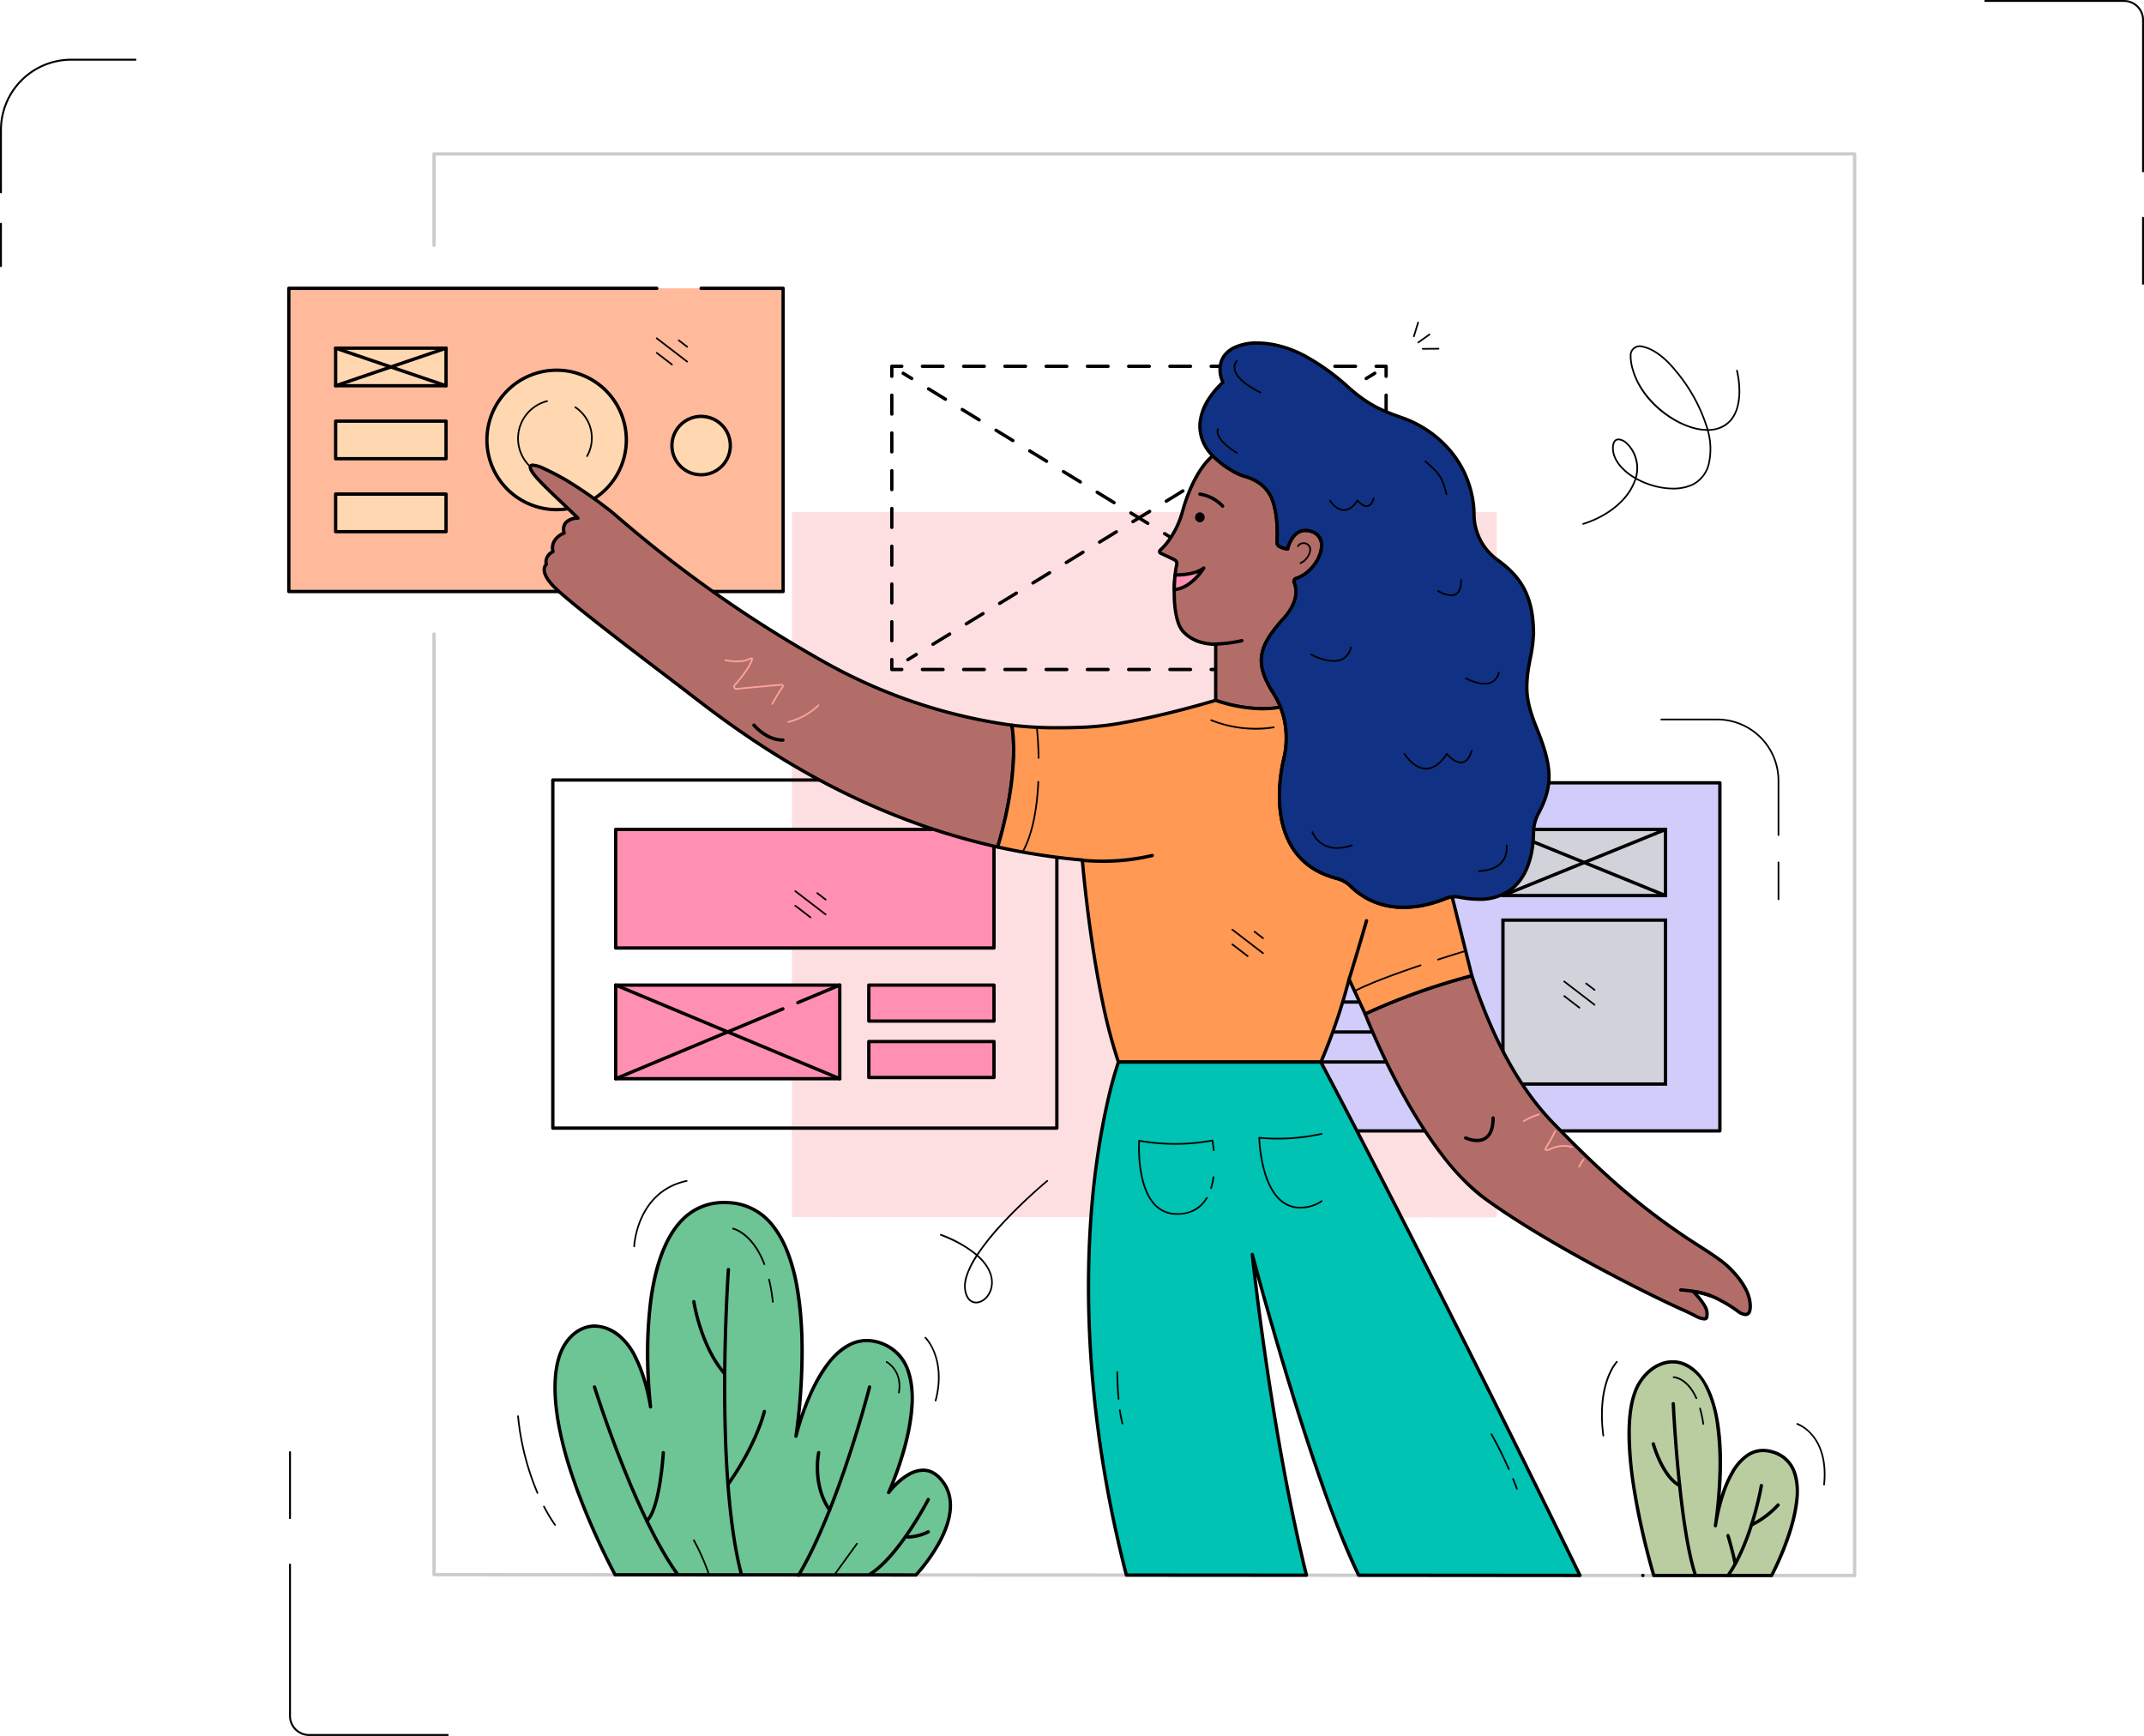
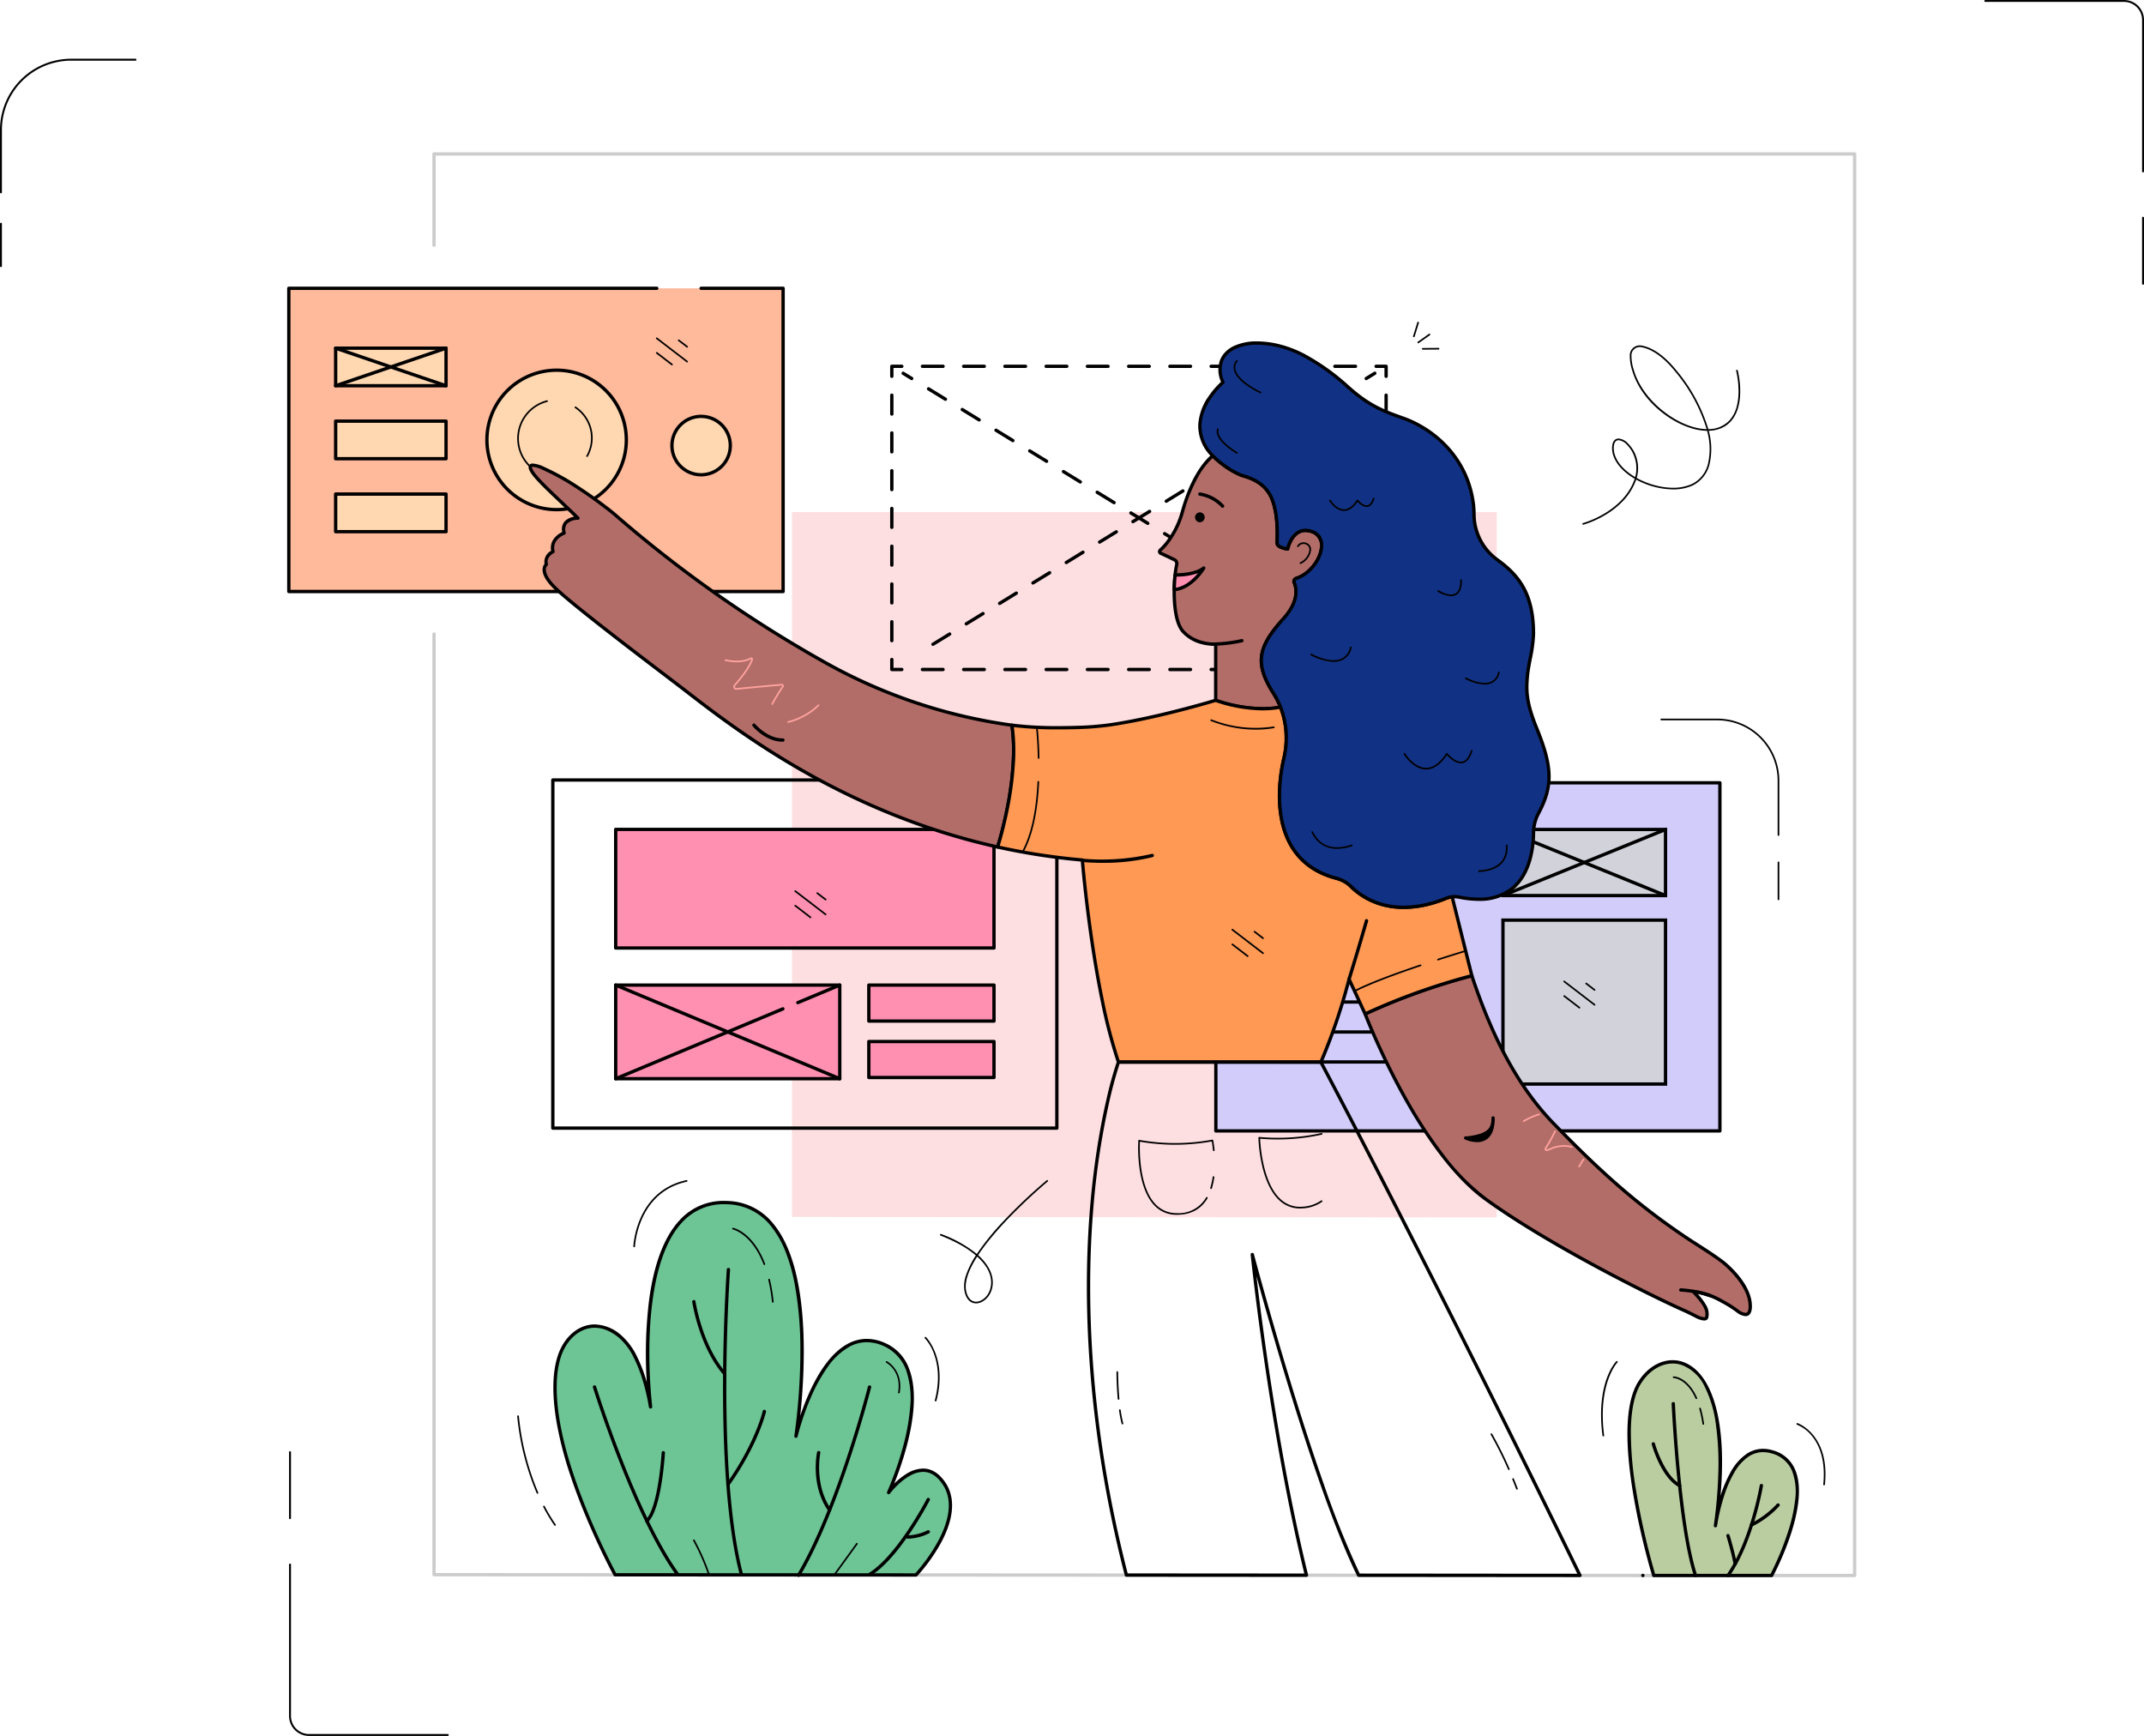
<svg xmlns="http://www.w3.org/2000/svg" width="584" height="472.789" viewBox="0 0 584 472.789">
  <defs>
    <style>.a{fill:#fedfe1;}.b{fill:#ccc;}.c{fill:#ffb99b;}.d{fill:#ffd7b0;}.e{fill:#6dc494;}.f{fill:#d2ccfa;}.g{fill:#d2d2db;}.h{fill:#cfb0f0;}.i{fill:#ff90b2;}.j{fill:#b9cda1;}.k{fill:#b26d68;}.l{fill:#e7a1d7;}.m{fill:#ffa29e;}.n{fill:#ff9954;}.o{fill:#113284;}.p{fill:#00c3b4;}</style>
  </defs>
  <g transform="translate(-648 -1936)">
    <path class="a" d="M0,12.338V0H191.987l0,41.6V192.1l-19.795-.011s0,.007,0,.011l-76.2-.056L0,191.989V64.885" transform="translate(863.709 2075.459)" />
    <path class="b" d="M387.4,388.083h0l-39.75-.023a.443.443,0,0,1-.14.023h0l-153.584-.113L.453,387.857A.453.453,0,0,1,0,387.4V131.228a.453.453,0,1,1,.906,0V386.951l193.023.113,153.437.113a.445.445,0,0,1,.141-.023h0l39.443.022V84.3l0-83.4H.906V25.32a.453.453,0,1,1-.906,0V.453A.453.453,0,0,1,.453,0H387.4a.453.453,0,0,1,.453.453l0,83.851V387.63a.453.453,0,0,1-.453.453" transform="translate(765.774 1977.468)" />
    <path d="M.26,12.074a.26.26,0,0,1-.26-.26V.26a.26.26,0,0,1,.52,0V11.814a.26.26,0,0,1-.26.26" transform="translate(648 1996.675)" />
    <path d="M.26,36.657A.26.26,0,0,1,0,36.4V19.379A19.4,19.4,0,0,1,19.379,0H36.905a.26.26,0,0,1,0,.52H19.379A18.881,18.881,0,0,0,.52,19.379V36.4a.26.26,0,0,1-.26.26" transform="translate(648 1951.999)" />
    <path d="M.227,48.844A.226.226,0,0,1,.169,48.4c.108-.029,10.858-2.972,14.02-11.859.026-.072.05-.145.073-.214-.322-.187-.633-.379-.923-.571-3.387-2.24-5.3-5.116-5.236-7.891.035-1.577.641-2.158,1.143-2.368a1.613,1.613,0,0,1,.624-.119,3.877,3.877,0,0,1,2.479,1.245,9.3,9.3,0,0,1,2.425,4.028,9.635,9.635,0,0,1,.029,5.462,22.012,22.012,0,0,0,4.725,1.924,19.346,19.346,0,0,0,5.161.741,12.386,12.386,0,0,0,5.123-1.007,8.2,8.2,0,0,0,4.49-5.918,18.057,18.057,0,0,0-.329-8.589,14.444,14.444,0,0,1-3.163-.4c-6.551-1.542-14.822-7.7-17.248-16.087a12.585,12.585,0,0,1-.628-4.309A2.676,2.676,0,0,1,13.969.572,2.755,2.755,0,0,1,15.642,0a2.671,2.671,0,0,1,.47.042c2.149.38,5.533,1.849,9.448,6.692a45.016,45.016,0,0,1,8.757,16.073,7.814,7.814,0,0,0,5.757-2.377A9.02,9.02,0,0,0,42.1,16.44a16.891,16.891,0,0,0,.439-4.408,24.761,24.761,0,0,0-.645-5.1.227.227,0,0,1,.161-.277.222.222,0,0,1,.057-.007.227.227,0,0,1,.22.169v0A25,25,0,0,1,43,11.986c.085,3.785-.812,6.811-2.6,8.749a7.445,7.445,0,0,1-2.616,1.829,9.386,9.386,0,0,1-3.358.693,18.427,18.427,0,0,1,.309,8.7A8.745,8.745,0,0,1,30,38.182a12.816,12.816,0,0,1-5.3,1.043,21.593,21.593,0,0,1-10.033-2.673l-.011.034c-.012.033-.024.069-.038.106a16.2,16.2,0,0,1-3.59,5.735,22.432,22.432,0,0,1-4.748,3.741A26.518,26.518,0,0,1,.285,48.836.234.234,0,0,1,.227,48.844ZM9.871,25.829a1.159,1.159,0,0,0-.45.084c-.543.226-.842.9-.864,1.959-.057,2.617,1.777,5.352,5.032,7.5.258.17.529.339.807.5a9.231,9.231,0,0,0-.1-5.16,8.816,8.816,0,0,0-2.263-3.769A3.5,3.5,0,0,0,9.871,25.829ZM15.643.453a2.3,2.3,0,0,0-1.4.478A2.192,2.192,0,0,0,13.384,2.5,12.153,12.153,0,0,0,14,6.648c2.291,7.92,10.4,14.238,16.917,15.772a14.028,14.028,0,0,0,2.938.388A44.718,44.718,0,0,0,25.207,7.019C21.38,2.284,18.105.854,16.032.487A2.277,2.277,0,0,0,15.643.453Z" transform="translate(1079.013 2030.065)" />
    <path d="M9.85,33.57h0c-1.618,0-2.778-1.242-3.182-3.409A8.788,8.788,0,0,1,7.1,25.887a23.812,23.812,0,0,1,2.68-5.374A26.092,26.092,0,0,0,5.611,17.65,42.326,42.326,0,0,0,.145,15.108a.226.226,0,0,1-.13-.293.229.229,0,0,1,.293-.13,33.649,33.649,0,0,1,9.734,5.432,69.505,69.505,0,0,1,7.144-8.823A143.964,143.964,0,0,1,29.055.052.227.227,0,1,1,29.344.4c-.127.1-12.736,10.584-18.946,20.027a16.186,16.186,0,0,1,1.634,1.692c2.394,2.893,2.54,5.407,2.242,7.006C13.755,31.908,11.617,33.57,9.85,33.57Zm.29-12.744C7.7,24.639,6.68,27.752,7.113,30.078c.36,1.931,1.357,3.039,2.737,3.039,1.582,0,3.5-1.523,3.979-4.073.512-2.743-.763-5.585-3.689-8.218Z" transform="translate(904.036 2257.407)" />
    <path d="M.26,18.5a.26.26,0,0,1-.26-.26V.26a.26.26,0,0,1,.52,0V18.242a.26.26,0,0,1-.26.26" transform="translate(1231.479 1995.046)" />
    <path d="M43.233,46.944a.26.26,0,0,1-.26-.26V5.438A4.923,4.923,0,0,0,38.055.52H.26A.26.26,0,0,1,.26,0h37.8a5.444,5.444,0,0,1,5.438,5.438V46.684a.26.26,0,0,1-.26.26" transform="translate(1188.507 1936)" />
    <path d="M.26,18.5a.26.26,0,0,1-.26-.26V.26a.26.26,0,0,1,.52,0V18.241a.26.26,0,0,1-.26.26" transform="translate(726.736 2331.24)" />
    <path d="M43.233,46.944H5.438A5.445,5.445,0,0,1,0,41.506V.26a.26.26,0,0,1,.52,0V41.506a4.924,4.924,0,0,0,4.918,4.918H43.233a.26.26,0,1,1,0,.52" transform="translate(726.736 2361.845)" />
    <path class="c" d="M112.307,0h22.331V82.573H0V0H100.223" transform="translate(726.673 2014.525)" />
    <path d="M135.091,83.479H.453A.453.453,0,0,1,0,83.026V.453A.453.453,0,0,1,.453,0H100.676a.453.453,0,1,1,0,.906H.906V82.573H134.638V.906H112.76a.453.453,0,1,1,0-.906h22.331a.453.453,0,0,1,.453.453V83.026a.453.453,0,0,1-.453.453" transform="translate(726.22 2014.072)" />
    <path class="d" d="M37.973,18.987A18.986,18.986,0,1,1,18.986,0,18.987,18.987,0,0,1,37.973,18.987" transform="translate(780.631 2036.825)" />
    <path d="M19.44,38.879A19.439,19.439,0,1,1,38.879,19.44,19.461,19.461,0,0,1,19.44,38.879Zm0-37.973A18.533,18.533,0,1,0,37.973,19.44,18.555,18.555,0,0,0,19.44.906Z" transform="translate(780.178 2036.372)" />
    <path d="M4.309,18.936a.226.226,0,0,1-.138-.047A10.722,10.722,0,0,1,8.092.007.227.227,0,0,1,8.2.446,10.269,10.269,0,0,0,4.447,18.53a.227.227,0,0,1-.139.406" transform="translate(788.884 2045.019)" />
    <path class="d" d="M0,10.237H30.068V0H0Z" transform="translate(739.425 2050.693)" />
    <path d="M30.521,11.143H.453A.453.453,0,0,1,0,10.69V.453A.453.453,0,0,1,.453,0H30.521a.453.453,0,0,1,.453.453V10.69A.453.453,0,0,1,30.521,11.143ZM.906.906v9.331H30.069V.906Z" transform="translate(738.972 2050.24)" />
    <path class="d" d="M0,10.237H30.068V0H0Z" transform="translate(739.425 2070.562)" />
    <path d="M30.521,11.143H.453A.453.453,0,0,1,0,10.69V.453A.453.453,0,0,1,.453,0H30.521a.453.453,0,0,1,.453.453V10.69A.453.453,0,0,1,30.521,11.143ZM.906.906v9.331H30.069V.906Z" transform="translate(738.972 2070.108)" />
    <path class="d" d="M15.9,7.948A7.948,7.948,0,1,1,7.948,0,7.948,7.948,0,0,1,15.9,7.948" transform="translate(831.031 2049.409)" />
    <path d="M8.4,16.8a8.4,8.4,0,1,1,8.4-8.4A8.411,8.411,0,0,1,8.4,16.8Zm0-15.9A7.5,7.5,0,1,0,15.9,8.4,7.5,7.5,0,0,0,8.4.906Z" transform="translate(830.579 2048.955)" />
    <path class="d" d="M0,10.237H30.068V0H0Z" transform="translate(739.425 2030.825)" />
    <path d="M30.521,11.143H.453A.453.453,0,0,1,0,10.69V.453A.453.453,0,0,1,.453,0H30.521a.453.453,0,0,1,.453.453V10.69A.453.453,0,0,1,30.521,11.143ZM.906.906v9.331H30.069V.906Z" transform="translate(738.972 2030.372)" />
    <path d="M30.522,11.143a.456.456,0,0,1-.146-.024L.307.882A.453.453,0,1,1,.6.024L30.667,10.261a.453.453,0,0,1-.146.882" transform="translate(738.972 2030.372)" />
    <path d="M.453,11.143a.453.453,0,0,1-.146-.882L30.376.024a.453.453,0,1,1,.292.857L.6,11.118a.456.456,0,0,1-.146.024" transform="translate(738.972 2030.372)" />
    <path d="M4.361,3.627a.225.225,0,0,1-.138-.047L.088.406A.227.227,0,0,1,.365.047L4.5,3.221a.226.226,0,0,1-.138.406" transform="translate(826.67 2031.881)" />
    <path d="M8.5,6.8a.225.225,0,0,1-.138-.047L.089.406A.226.226,0,0,1,.365.047L8.635,6.4A.226.226,0,0,1,8.5,6.8" transform="translate(826.67 2027.915)" />
    <path d="M2.5,2.2a.225.225,0,0,1-.138-.047L.089.406A.226.226,0,1,1,.364.047L2.641,1.794A.226.226,0,0,1,2.5,2.2" transform="translate(832.663 2028.468)" />
    <path d="M3.406,13.741a.229.229,0,0,1-.111-.029.227.227,0,0,1-.086-.309A9.822,9.822,0,0,0,4.47,8.586,9.814,9.814,0,0,0,.1.415.226.226,0,1,1,.352.038a10.265,10.265,0,0,1,4.57,8.547A10.281,10.281,0,0,1,3.6,13.626a.226.226,0,0,1-.2.115" transform="translate(804.513 2046.709)" />
    <path class="e" d="M98.329,101.43S112.6,86.353,105.957,76.5c-6.317-9.368-15.092,2.491-15.092,2.491s15.17-33.026-1.114-40.308C73.169,31.268,65.635,63.627,65.635,63.627S75.527,1.56,47.243.03,26.024,55.659,26.024,55.659s-1.96-13.738-8.146-19.038C10.62,30.4,3.476,34.8,1.165,41.921-.569,47.271-.093,53.947.828,59.5c3.22,19.391,15.545,41.887,15.545,41.887Z" transform="translate(799.18 2263.518)" />
    <path d="M98.779,102.336h0l-81.956-.048a.454.454,0,0,1-.4-.236C16.395,102,13.28,96.28,9.78,88.169,7.761,83.489,6.017,78.949,4.6,74.677A98.351,98.351,0,0,1,.831,60.022c-1.217-7.328-1.1-13.313.353-17.788,1.36-4.2,4.243-7.284,7.712-8.26a8.762,8.762,0,0,1,2.377-.329,11.312,11.312,0,0,1,7.349,3.084,18.292,18.292,0,0,1,4.233,5.808,40.828,40.828,0,0,1,2.591,6.855,121.3,121.3,0,0,1,.642-22.484c1.338-9.892,4.141-17.184,8.33-21.672A16.04,16.04,0,0,1,46.6,0c.368,0,.745.01,1.122.031A16.479,16.479,0,0,1,60.076,6.422c5.437,6.733,8.175,18.5,8.138,34.987a168.588,168.588,0,0,1-.972,17.145c.619-1.834,1.293-3.6,2-5.253C72.494,45.752,76.3,40.853,80.557,38.74a10.759,10.759,0,0,1,4.816-1.16,12.278,12.278,0,0,1,5.014,1.142,12.155,12.155,0,0,1,6.558,7.107c3.684,9.792-1.649,25.082-4.112,31.2a17.947,17.947,0,0,1,3.443-2.75A8.707,8.707,0,0,1,100.7,72.9l.139,0c2.274.05,4.273,1.329,5.94,3.8,2.818,4.178,2.368,9.929-1.3,16.631a48.412,48.412,0,0,1-6.373,8.863A.457.457,0,0,1,98.779,102.336ZM11.263,34.552h0a7.847,7.847,0,0,0-2.121.294c-3.176.894-5.829,3.761-7.1,7.668C.64,46.849.532,52.69,1.725,59.874c3,18.07,14.112,39.163,15.369,41.508l81.487.048c1.4-1.537,13.488-15.273,7.452-24.224-1.492-2.214-3.245-3.359-5.207-3.4h-.1a7.335,7.335,0,0,0-3.349.915A14.808,14.808,0,0,0,94.5,76.736a22.012,22.012,0,0,0-2.816,2.977.454.454,0,0,1-.364.184.455.455,0,0,1-.412-.643,88.879,88.879,0,0,0,4.3-12.191,57.932,57.932,0,0,0,1.971-10.776A24.021,24.021,0,0,0,96.1,46.148,11.636,11.636,0,0,0,85.374,38.49a9.86,9.86,0,0,0-4.413,1.061,18.039,18.039,0,0,0-6.349,5.856,44.319,44.319,0,0,0-4.5,8.195,70.62,70.62,0,0,0-3.59,10.581.453.453,0,0,1-.528.342.452.452,0,0,1-.361-.516c0-.026.421-2.7.831-6.876.368-3.757.809-9.565.813-15.9a98.473,98.473,0,0,0-1.576-18.768,48.8,48.8,0,0,0-2.425-8.533A26.663,26.663,0,0,0,59.37,6.99,15.607,15.607,0,0,0,47.668.935c-.349-.018-.7-.028-1.041-.028A15.2,15.2,0,0,0,35.082,5.854c-6.53,7-8.4,20.249-8.827,30.135a137.512,137.512,0,0,0,.668,20.065v0a.454.454,0,0,1-.39.5.458.458,0,0,1-.508-.385,55.4,55.4,0,0,0-1.759-7.507A37.993,37.993,0,0,0,21.8,42.493a16.763,16.763,0,0,0-3.771-5.075,13.031,13.031,0,0,0-3.371-2.144,8.721,8.721,0,0,0-3.4-.721Z" transform="translate(798.729 2263.064)" />
    <path d="M5.014,84a.454.454,0,0,1-.438-.338C-2.852,55.413.987.967,1.027.42a.453.453,0,0,1,.9.066c-.04.545-3.869,54.843,3.522,82.946a.453.453,0,0,1-.323.553A.465.465,0,0,1,5.014,84" transform="translate(844.943 2281.278)" />
    <path d="M23.121,51.975a.454.454,0,0,1-.367-.186C10.988,35.626.129.936.02.587A.453.453,0,0,1,.886.318c.108.347,10.923,34.9,22.6,50.937a.453.453,0,0,1-.366.72" transform="translate(809.49 2313.303)" />
    <path d="M.453,52.172a.453.453,0,0,1-.389-.685C10.938,33.228,19.265.668,19.348.341a.453.453,0,0,1,.878.223C20.143.892,11.783,33.579.842,51.951a.452.452,0,0,1-.39.221" transform="translate(865.07 2313.303)" />
    <path d="M.453,21.318a.453.453,0,0,1-.238-.839C8.009,15.686,15.957.4,16.036.246a.453.453,0,1,1,.805.415C16.821.7,14.8,4.609,11.82,9.067,7.806,15.079,4.061,19.177.69,21.25a.453.453,0,0,1-.237.067" transform="translate(884.403 2343.96)" />
    <path d="M8.842,20.526a.45.45,0,0,1-.342-.157C1.844,12.685.022.639,0,.518A.453.453,0,0,1,.9.387C.919.506,2.7,12.3,9.184,19.777a.453.453,0,0,1-.342.749" transform="translate(836.552 2290.067)" />
    <path d="M.453,20.8a.453.453,0,0,1-.369-.715C7.914,9.036,9.913.439,9.932.354a.453.453,0,0,1,.884.2C10.8.639,8.767,9.4.823,20.612a.452.452,0,0,1-.37.191" transform="translate(845.828 2319.958)" />
    <path d="M.453,19.529a.453.453,0,0,1-.312-.782C3.582,15.483,4.475.577,4.484.426a.453.453,0,0,1,.9.052C5.352,1.106,4.465,15.9.765,19.405a.452.452,0,0,1-.312.124" transform="translate(823.742 2331.161)" />
    <path d="M3.786,16.559a.452.452,0,0,1-.373-.2C-1.464,9.325.294.722.371.359a.453.453,0,0,1,.886.188c-.018.085-1.749,8.59,2.9,15.3a.453.453,0,0,1-.372.711" transform="translate(870.191 2331.161)" />
    <path d="M.453,2.323a.453.453,0,0,1,0-.906A13.047,13.047,0,0,0,5.787.056a.453.453,0,0,1,.434.8A13.744,13.744,0,0,1,.458,2.323Z" transform="translate(894.839 2352.749)" />
    <path d="M3.567,8.78a.216.216,0,0,1-.038,0,.226.226,0,0,1-.185-.261C4.33,2.743.293.519.12.427a.226.226,0,0,1,.212-.4c.045.024,4.5,2.46,3.457,8.564a.226.226,0,0,1-.223.188" transform="translate(889.283 2306.717)" />
    <path d="M4.421,10.036a.226.226,0,0,1-.215-.155A58.892,58.892,0,0,0,.03.339.226.226,0,1,1,.423.114,59.348,59.348,0,0,1,4.636,9.738a.227.227,0,0,1-.143.287.231.231,0,0,1-.072.011" transform="translate(836.778 2355.288)" />
    <path d="M.226,9.035a.22.22,0,0,1-.133-.044.226.226,0,0,1-.049-.316C3.036,4.583,6.235.139,6.267.095a.226.226,0,1,1,.367.265C6.6.4,3.4,4.849.409,8.942a.226.226,0,0,1-.183.093" transform="translate(874.963 2356.214)" />
    <path d="M1.242,6.511a.227.227,0,0,1-.225-.2A47.342,47.342,0,0,0,.006.279.227.227,0,0,1,.447.174,47.916,47.916,0,0,1,1.468,6.261a.226.226,0,0,1-.2.249H1.242" transform="translate(857.263 2284.271)" />
    <path d="M8.762,10.128a.227.227,0,0,1-.212-.145C5.321,1.58.232.459.182.449A.227.227,0,0,1,.271,0C.49.049,5.656,1.187,8.974,9.82a.227.227,0,0,1-.212.308" transform="translate(847.44 2270.402)" />
    <path d="M.227,18.285H.218A.227.227,0,0,1,0,18.05C.006,17.9.7,2.963,14.465,0a.229.229,0,0,1,.269.173.227.227,0,0,1-.174.27C1.143,3.33.458,17.919.453,18.066a.226.226,0,0,1-.226.218" transform="translate(820.517 2257.408)" />
    <path d="M3,17.568a.209.209,0,0,1-.058-.008.226.226,0,0,1-.162-.276c1.535-5.853.714-10.135-.244-12.7A12.385,12.385,0,0,0,.068.388.226.226,0,0,1,.384.064C.443.121,6.227,5.935,3.221,17.4A.226.226,0,0,1,3,17.568" transform="translate(899.854 2300.104)" />
    <path d="M3.236,5.457a.226.226,0,0,1-.187-.1A48.174,48.174,0,0,1,.026.331a.226.226,0,1,1,.4-.21A47.8,47.8,0,0,0,3.422,5.1a.226.226,0,0,1-.058.315.223.223,0,0,1-.129.04" transform="translate(795.944 2346.091)" />
    <path d="M5.519,21.347a.225.225,0,0,1-.208-.137A71.513,71.513,0,0,1,0,.242.227.227,0,1,1,.453.212,71.041,71.041,0,0,0,5.726,21.031a.226.226,0,0,1-.207.316" transform="translate(788.884 2321.483)" />
    <path class="f" d="M0,94.809H137.29V0H0Z" transform="translate(979.187 2149.199)" />
    <path d="M137.743,95.714H.453A.453.453,0,0,1,0,95.262V.453A.453.453,0,0,1,.453,0h137.29a.453.453,0,0,1,.453.453V95.262A.453.453,0,0,1,137.743,95.714ZM.906.906v93.9H137.29V.906Z" transform="translate(978.733 2148.747)" />
    <path class="g" d="M0,44.645H44.284V0H0Z" transform="translate(1057.383 2186.599)" />
    <path d="M45.19,45.552H0V0H45.19V45.551ZM.906.906V44.645H44.285V.906Z" transform="translate(1056.931 2186.146)" />
    <path class="g" d="M0,18H44.284V0H0Z" transform="translate(1057.383 2161.91)" />
    <path d="M45.19,18.907H0V0H45.19V18.906ZM.906.906V18H44.285V.906Z" transform="translate(1056.931 2161.457)" />
    <path d="M44.737,18.907a.454.454,0,0,1-.171-.033L.282.873A.453.453,0,0,1,.624.034l44.284,18a.453.453,0,0,1-.171.873" transform="translate(1056.931 2161.456)" />
    <path d="M.453,18.907a.453.453,0,0,1-.171-.873l44.284-18a.453.453,0,0,1,.342.839l-44.284,18a.454.454,0,0,1-.171.033" transform="translate(1056.931 2161.456)" />
    <path class="h" d="M0,.5H29.606" transform="translate(1005.805 2161.41)" />
    <path d="M30.059.906H.453A.453.453,0,0,1,.453,0H30.059a.453.453,0,0,1,0,.906" transform="translate(1005.352 2161.457)" />
    <path class="h" d="M0,.5H9.715" transform="translate(1025.695 2169.219)" />
    <path d="M10.167.906H.453A.453.453,0,0,1,.453,0h9.715a.453.453,0,0,1,0,.906" transform="translate(1025.242 2169.266)" />
    <path class="h" d="M0,.5H21.742" transform="translate(996.553 2169.219)" />
    <path d="M22.195.906H.453A.453.453,0,0,1,.453,0H22.195a.453.453,0,0,1,0,.906" transform="translate(996.1 2169.266)" />
    <path class="h" d="M0,.5H38.858" transform="translate(996.553 2177.028)" />
    <path d="M39.311.906H.453A.453.453,0,0,1,.453,0H39.311a.453.453,0,0,1,0,.906" transform="translate(996.1 2177.075)" />
    <path class="h" d="M0,.5H9.715" transform="translate(1025.695 2184.907)" />
    <path d="M10.167.906H.453A.453.453,0,0,1,.453,0h9.715a.453.453,0,0,1,0,.906" transform="translate(1025.242 2184.955)" />
    <path class="h" d="M0,.5H21.742" transform="translate(996.553 2184.907)" />
    <path d="M22.195.906H.453A.453.453,0,0,1,.453,0H22.195a.453.453,0,0,1,0,.906" transform="translate(996.1 2184.955)" />
-     <path class="h" d="M0,.5H38.858" transform="translate(996.553 2192.718)" />
    <path d="M39.311.906H.453A.453.453,0,0,1,.453,0H39.311a.453.453,0,0,1,0,.906" transform="translate(996.1 2192.764)" />
    <path class="h" d="M0,.5H38.858" transform="translate(996.553 2200.596)" />
    <path d="M39.311.906H.453A.453.453,0,0,1,.453,0H39.311a.453.453,0,0,1,0,.906" transform="translate(996.1 2200.644)" />
    <path class="h" d="M0,.5H38.858" transform="translate(996.553 2208.406)" />
    <path d="M39.311.906H.453A.453.453,0,0,1,.453,0H39.311a.453.453,0,0,1,0,.906" transform="translate(996.1 2208.453)" />
    <path d="M25.2.906H.453A.453.453,0,0,1,.453,0H25.2a.453.453,0,0,1,0,.906" transform="translate(1010.208 2216.613)" />
    <path d="M9.705.906H.453A.453.453,0,0,1,.453,0H9.705a.453.453,0,0,1,0,.906" transform="translate(996.1 2216.613)" />
    <path d="M39.311.906H.453A.453.453,0,0,1,.453,0H39.311a.453.453,0,0,1,0,.906" transform="translate(996.1 2224.772)" />
    <path d="M4.361,3.627a.224.224,0,0,1-.138-.047L.088.406A.227.227,0,0,1,.364.047L4.5,3.221a.226.226,0,0,1-.138.406" transform="translate(1073.843 2207.047)" />
    <path d="M8.5,6.8a.224.224,0,0,1-.138-.047L.089.406A.226.226,0,0,1,.364.047L8.635,6.4A.226.226,0,0,1,8.5,6.8" transform="translate(1073.843 2203.08)" />
    <path d="M2.5,2.2a.224.224,0,0,1-.138-.047L.089.406A.226.226,0,0,1,.364.047L2.641,1.8A.226.226,0,0,1,2.5,2.2" transform="translate(1079.836 2203.633)" />
    <path d="M.226,10.517A.227.227,0,0,1,0,10.29V.226a.226.226,0,1,1,.453,0V10.29a.227.227,0,0,1-.226.226" transform="translate(1132.21 2170.645)" />
    <path d="M32.146,31.929a.227.227,0,0,1-.226-.226V16.88A16.446,16.446,0,0,0,15.492.453H.226A.226.226,0,0,1,.226,0H15.492a16.9,16.9,0,0,1,16.88,16.88V31.7a.227.227,0,0,1-.226.226" transform="translate(1100.29 2131.729)" />
    <g transform="translate(890.467 2035.315)">
      <path d="M3.171,3.624a.453.453,0,0,1-.453-.453V.906H.453A.453.453,0,0,1,.453,0H3.171a.453.453,0,0,1,.453.453V3.171a.453.453,0,0,1-.453.453" transform="translate(131.923)" />
      <path d="M.453,67.76A.454.454,0,0,1,0,67.306V62.164a.453.453,0,0,1,.906,0v5.142A.454.454,0,0,1,.453,67.76Zm0-10.285A.454.454,0,0,1,0,57.021V51.879a.453.453,0,0,1,.906,0v5.142A.454.454,0,0,1,.453,57.474Zm0-10.285A.453.453,0,0,1,0,46.737V41.594a.453.453,0,0,1,.906,0v5.143A.453.453,0,0,1,.453,47.189Zm0-10.285A.453.453,0,0,1,0,36.451V31.309a.453.453,0,0,1,.906,0v5.143A.453.453,0,0,1,.453,36.9Zm0-10.285A.453.453,0,0,1,0,26.166V21.023a.453.453,0,1,1,.906,0v5.143A.453.453,0,0,1,.453,26.619Zm0-10.285A.453.453,0,0,1,0,15.881V10.738a.453.453,0,1,1,.906,0v5.143A.453.453,0,0,1,.453,16.334Zm0-10.285A.453.453,0,0,1,0,5.6V.453a.453.453,0,1,1,.906,0V5.6A.453.453,0,0,1,.453,6.049Z" transform="translate(134.641 7.86)" />
-       <path d="M3.171,3.624H.453a.453.453,0,0,1,0-.906H2.718V.453a.453.453,0,1,1,.906,0V3.171a.453.453,0,0,1-.453.453" transform="translate(131.923 79.856)" />
      <path d="M118.423.906h-5.618a.453.453,0,0,1,0-.906h5.618a.453.453,0,1,1,0,.906Zm-11.235,0H101.57a.453.453,0,0,1,0-.906h5.618a.453.453,0,1,1,0,.906Zm-11.235,0H90.335a.453.453,0,1,1,0-.906h5.618a.453.453,0,1,1,0,.906Zm-11.235,0H79.1A.453.453,0,0,1,79.1,0h5.618a.453.453,0,1,1,0,.906Zm-11.235,0H67.864a.453.453,0,1,1,0-.906h5.618a.453.453,0,1,1,0,.906Zm-11.235,0H56.629a.453.453,0,0,1,0-.906h5.618a.453.453,0,1,1,0,.906Zm-11.235,0H45.394a.453.453,0,1,1,0-.906h5.618a.453.453,0,0,1,0,.906Zm-11.235,0H34.159a.453.453,0,1,1,0-.906h5.618a.453.453,0,1,1,0,.906Zm-11.235,0H22.923a.453.453,0,0,1,0-.906h5.618a.453.453,0,0,1,0,.906Zm-11.235,0H11.688a.453.453,0,0,1,0-.906h5.618a.453.453,0,0,1,0,.906ZM6.07.906H.453A.453.453,0,0,1,.453,0H6.07a.453.453,0,0,1,0,.906Z" transform="translate(8.335 82.574)" />
      <path d="M3.171,3.624H.453A.453.453,0,0,1,0,3.171V.453a.453.453,0,1,1,.906,0V2.718H3.171a.453.453,0,0,1,0,.906" transform="translate(0 79.856)" />
      <path d="M.453,67.759A.453.453,0,0,1,0,67.306V62.164a.453.453,0,0,1,.906,0v5.142A.453.453,0,0,1,.453,67.759Zm0-10.284A.454.454,0,0,1,0,57.021V51.878a.453.453,0,0,1,.906,0v5.143A.454.454,0,0,1,.453,57.474Zm0-10.285A.454.454,0,0,1,0,46.736V41.594a.453.453,0,0,1,.906,0v5.142A.454.454,0,0,1,.453,47.189Zm0-10.285A.454.454,0,0,1,0,36.451V31.308a.453.453,0,0,1,.906,0v5.142A.454.454,0,0,1,.453,36.9Zm0-10.285A.453.453,0,0,1,0,26.166V21.023a.453.453,0,1,1,.906,0v5.143A.453.453,0,0,1,.453,26.619Zm0-10.285A.453.453,0,0,1,0,15.881V10.738a.453.453,0,0,1,.906,0v5.143A.453.453,0,0,1,.453,16.334Zm0-10.285A.453.453,0,0,1,0,5.6V.453a.453.453,0,1,1,.906,0V5.6A.453.453,0,0,1,.453,6.048Z" transform="translate(0 7.86)" />
      <path d="M.453,3.624A.453.453,0,0,1,0,3.171V.453A.453.453,0,0,1,.453,0H3.171a.453.453,0,0,1,0,.906H.906V3.171a.453.453,0,0,1-.453.453" transform="translate(0)" />
      <path d="M118.423.906h-5.618a.453.453,0,0,1,0-.906h5.618a.453.453,0,1,1,0,.906Zm-11.235,0H101.57a.453.453,0,0,1,0-.906h5.618a.453.453,0,1,1,0,.906Zm-11.235,0H90.335a.453.453,0,1,1,0-.906h5.618a.453.453,0,1,1,0,.906Zm-11.235,0H79.1A.453.453,0,0,1,79.1,0h5.618a.453.453,0,1,1,0,.906Zm-11.235,0H67.864a.453.453,0,0,1,0-.906h5.618a.453.453,0,1,1,0,.906Zm-11.235,0H56.629a.453.453,0,0,1,0-.906h5.618a.453.453,0,1,1,0,.906Zm-11.235,0H45.394a.453.453,0,1,1,0-.906h5.618a.453.453,0,0,1,0,.906Zm-11.235,0H34.159a.453.453,0,1,1,0-.906h5.618a.453.453,0,1,1,0,.906Zm-11.235,0H22.923a.453.453,0,0,1,0-.906h5.617a.453.453,0,0,1,0,.906Zm-11.235,0H11.688a.453.453,0,0,1,0-.906h5.618a.453.453,0,0,1,0,.906ZM6.07.906H.453A.453.453,0,0,1,.453,0H6.07a.453.453,0,0,1,0,.906Z" transform="translate(8.335 0)" />
      <path d="M2.769,2.327a.451.451,0,0,1-.236-.067L.216.839A.453.453,0,1,1,.69.067l2.316,1.42a.453.453,0,0,1-.237.839" transform="translate(3.1 1.901)" />
      <path d="M115.273,71.325a.448.448,0,0,1-.236-.067l-4.593-2.817a.453.453,0,1,1,.473-.772l4.593,2.817a.453.453,0,0,1-.237.839Zm-9.186-5.633a.454.454,0,0,1-.236-.067l-4.592-2.817a.453.453,0,1,1,.473-.773l4.593,2.817a.453.453,0,0,1-.237.839ZM96.9,60.057a.451.451,0,0,1-.236-.066l-4.593-2.817a.453.453,0,1,1,.473-.773l4.593,2.817a.453.453,0,0,1-.237.839Zm-9.185-5.633a.451.451,0,0,1-.236-.066L82.887,51.54a.453.453,0,1,1,.473-.773l4.593,2.817a.453.453,0,0,1-.237.839ZM78.531,48.79a.452.452,0,0,1-.236-.066L73.7,45.907a.454.454,0,0,1-.15-.623.449.449,0,0,1,.386-.216.454.454,0,0,1,.237.067l4.593,2.817a.453.453,0,0,1,.149.623A.454.454,0,0,1,78.531,48.79Zm-9.186-5.633a.452.452,0,0,1-.236-.067l-4.593-2.817a.454.454,0,0,1-.15-.623.452.452,0,0,1,.623-.149l4.593,2.816a.453.453,0,0,1-.237.839Zm-9.186-5.633a.451.451,0,0,1-.236-.067L55.33,34.64a.453.453,0,0,1,.474-.772L60.4,36.684a.453.453,0,0,1-.237.839ZM50.974,31.89a.452.452,0,0,1-.236-.067l-4.593-2.817a.453.453,0,0,1,.474-.772l4.593,2.817a.453.453,0,0,1-.237.839Zm-9.185-5.633a.452.452,0,0,1-.236-.067l-4.593-2.817a.453.453,0,0,1,.474-.772l4.593,2.817a.453.453,0,0,1-.237.839ZM32.6,20.623a.452.452,0,0,1-.236-.067l-4.592-2.817a.453.453,0,0,1,.474-.772l4.592,2.817a.453.453,0,0,1-.237.839ZM23.417,14.99a.449.449,0,0,1-.236-.067l-4.593-2.817a.453.453,0,0,1,.474-.772l4.593,2.817a.453.453,0,0,1-.237.839ZM14.231,9.356a.452.452,0,0,1-.236-.066L9.4,6.473A.453.453,0,0,1,9.875,5.7l4.593,2.817a.453.453,0,0,1-.237.839ZM5.045,3.723a.454.454,0,0,1-.236-.066L.216.839A.453.453,0,0,1,.454,0,.449.449,0,0,1,.69.067L5.283,2.883a.453.453,0,0,1-.238.839Z" transform="translate(10.01 6.139)" />
      <path d="M2.769,2.327a.448.448,0,0,1-.236-.067L.216.839A.453.453,0,1,1,.69.067l2.316,1.42a.453.453,0,0,1-.237.839" transform="translate(129.423 79.374)" />
-       <path d="M.454,2.327a.453.453,0,0,1-.237-.839L2.533.067a.453.453,0,0,1,.474.772L.69,2.26a.451.451,0,0,1-.236.067" transform="translate(4.359 78.479)" />
      <path d="M.453,70.5a.453.453,0,0,1-.237-.839l4.539-2.784a.453.453,0,0,1,.474.773L.69,70.429A.449.449,0,0,1,.453,70.5Zm9.078-5.567a.453.453,0,0,1-.237-.839l4.539-2.783a.453.453,0,1,1,.474.772L9.767,64.862A.452.452,0,0,1,9.531,64.929Zm9.078-5.567a.453.453,0,0,1-.238-.839l4.539-2.784a.453.453,0,1,1,.474.772L18.845,59.3A.454.454,0,0,1,18.609,59.362Zm9.077-5.567a.453.453,0,0,1-.237-.839l4.538-2.784a.453.453,0,0,1,.474.772l-4.539,2.784A.452.452,0,0,1,27.686,53.794Zm9.078-5.567a.453.453,0,0,1-.237-.839L41.065,44.6a.453.453,0,1,1,.474.772L37,48.161A.452.452,0,0,1,36.764,48.227Zm9.077-5.567a.453.453,0,0,1-.237-.839l4.539-2.783a.453.453,0,1,1,.474.772l-4.539,2.784A.452.452,0,0,1,45.841,42.66Zm9.078-5.567a.453.453,0,0,1-.238-.839l4.539-2.784a.453.453,0,1,1,.473.773l-4.538,2.783A.454.454,0,0,1,54.919,37.093ZM64,31.526a.453.453,0,0,1-.237-.839L68.3,27.9a.453.453,0,0,1,.473.772l-4.539,2.784A.451.451,0,0,1,64,31.526Zm9.078-5.567a.453.453,0,0,1-.237-.839l4.539-2.784a.453.453,0,1,1,.473.772L73.31,25.892A.451.451,0,0,1,73.074,25.959Zm9.078-5.567a.457.457,0,0,1-.387-.216.453.453,0,0,1,.15-.623l4.538-2.784a.453.453,0,1,1,.473.773l-4.539,2.784A.451.451,0,0,1,82.152,20.392Zm9.078-5.567a.453.453,0,0,1-.237-.839L95.531,11.2a.453.453,0,1,1,.473.773l-4.539,2.783A.453.453,0,0,1,91.23,14.824Zm9.077-5.567a.453.453,0,0,1-.237-.839l4.539-2.783a.453.453,0,0,1,.473.773L100.543,9.19A.452.452,0,0,1,100.307,9.257Zm9.078-5.567a.453.453,0,0,1-.237-.839L113.686.067a.453.453,0,0,1,.677.492.45.45,0,0,1-.2.281l-4.539,2.784A.451.451,0,0,1,109.385,3.69Z" transform="translate(11.215 6.106)" />
      <path d="M.454,2.327a.453.453,0,0,1-.237-.839L2.534.067a.453.453,0,1,1,.473.772L.69,2.26a.449.449,0,0,1-.236.067" transform="translate(129.223 1.901)" />
    </g>
    <g transform="translate(1032.897 2023.626)">
      <path d="M.227,4.2A.224.224,0,0,1,.16,4.19a.227.227,0,0,1-.15-.283L1.168.16A.226.226,0,1,1,1.6.294L.443,4.04a.227.227,0,0,1-.217.16" transform="translate(0)" />
      <path d="M.226,2.63A.227.227,0,0,1,.1,2.219L3.157.042A.227.227,0,0,1,3.42.411L.358,2.588a.227.227,0,0,1-.131.042" transform="translate(1.188 3.24)" />
      <path d="M.226.484a.226.226,0,0,1,0-.453L4.518,0h0a.226.226,0,0,1,0,.453L.228.484Z" transform="translate(2.423 7.124)" />
    </g>
    <path d="M137.743,95.714H.453A.453.453,0,0,1,0,95.262V.453A.453.453,0,0,1,.453,0h137.29a.453.453,0,0,1,.453.453V95.262A.453.453,0,0,1,137.743,95.714ZM.906.906v93.9H137.29V.906Z" transform="translate(798.131 2147.986)" />
    <path class="i" d="M0,32.3H103.042V0H0Z" transform="translate(815.707 2161.892)" />
    <path d="M103.5,33.2H.453A.453.453,0,0,1,0,32.751V.453A.453.453,0,0,1,.453,0H103.5a.453.453,0,0,1,.453.453v32.3A.453.453,0,0,1,103.5,33.2ZM.906.906V32.3H103.042V.906Z" transform="translate(815.254 2161.438)" />
    <path class="i" d="M0,25.5H61.037V0H0Z" transform="translate(815.707 2204.294)" />
    <path d="M61.49,26.407H.453A.453.453,0,0,1,0,25.954V.453A.453.453,0,0,1,.453,0H61.49a.453.453,0,0,1,.453.453v25.5A.453.453,0,0,1,61.49,26.407ZM.906.906V25.5H61.036V.906Z" transform="translate(815.254 2203.841)" />
    <path d="M61.489,26.407a.449.449,0,0,1-.174-.035L.278.871A.453.453,0,0,1,.628.035l61.037,25.5a.453.453,0,0,1-.175.871" transform="translate(815.254 2203.841)" />
    <path d="M.453,5.677a.453.453,0,0,1-.175-.871L11.7.035a.453.453,0,0,1,.349.836L.628,5.642a.449.449,0,0,1-.174.035" transform="translate(864.873 2203.84)" />
    <path d="M.453,19.933a.453.453,0,0,1-.175-.871L45.818.035a.453.453,0,0,1,.35.836L.628,19.9a.449.449,0,0,1-.174.035" transform="translate(815.254 2210.314)" />
    <path class="i" d="M0,9.8H34.09V0H0Z" transform="translate(884.66 2204.294)" />
    <path d="M34.543,10.7H.453A.453.453,0,0,1,0,10.248V.453A.453.453,0,0,1,.453,0H34.543A.453.453,0,0,1,35,.453v9.8A.453.453,0,0,1,34.543,10.7ZM.906.906V9.8H34.09V.906Z" transform="translate(884.206 2203.841)" />
    <path class="i" d="M0,9.8H34.09V0H0Z" transform="translate(884.66 2219.664)" />
    <path d="M34.543,10.7H.453A.453.453,0,0,1,0,10.248V.453A.453.453,0,0,1,.453,0H34.543A.453.453,0,0,1,35,.453v9.8A.453.453,0,0,1,34.543,10.7ZM.906.906V9.8H34.09V.906Z" transform="translate(884.206 2219.211)" />
    <g transform="translate(864.391 2178.471)">
      <path d="M4.361,3.627a.222.222,0,0,1-.138-.047L.088.406A.227.227,0,0,1,.365.047L4.5,3.221a.226.226,0,0,1-.138.406" transform="translate(0 3.967)" />
      <path d="M8.5,6.8a.222.222,0,0,1-.138-.047L.089.406A.226.226,0,0,1,.364.047L8.635,6.4A.226.226,0,0,1,8.5,6.8" transform="translate(0 0)" />
      <path d="M2.5,2.2a.222.222,0,0,1-.138-.047L.088.406A.227.227,0,0,1,.365.047L2.641,1.795A.226.226,0,0,1,2.5,2.2" transform="translate(5.994 0.553)" />
    </g>
    <path class="j" d="M38.8,58.2s15.575-29.023.253-33.652C26.616,20.789,23.5,44.632,23.5,44.632,30.214-2.566,10.173-6.047,2.85,5.675-5.338,18.777,6.722,58.2,6.722,58.2Z" transform="translate(1091.756 2306.897)" />
    <path d="M39.27,59.1H7.188a.45.45,0,0,1-.433-.32c-.007-.022-.764-2.5-1.781-6.468-.914-3.562-2.218-9.046-3.238-14.936C-.927,22.01-.525,11.414,2.932,5.881,5.233,2.2,8.742,0,12.321,0a8.577,8.577,0,0,1,2.95.522c2.829,1.032,6.664,4.023,8.871,12.41,1.644,6.252,2.055,14.335,1.221,24.026a33.123,33.123,0,0,1,2.767-6.5,14.3,14.3,0,0,1,4.414-4.992,8,8,0,0,1,4.4-1.328,9.379,9.379,0,0,1,2.71.421,9.085,9.085,0,0,1,6.078,5.373c4.074,9.844-5.647,28.153-6.063,28.928A.453.453,0,0,1,39.27,59.1ZM12.329.909C9.06.909,5.834,2.947,3.7,6.361,1.959,9.148,1.029,13.42.935,19.058a95.444,95.444,0,0,0,1.409,16.36A199.154,199.154,0,0,0,7.526,58.194H39a79.309,79.309,0,0,0,4.752-11.462,43.419,43.419,0,0,0,1.933-8.664,16.229,16.229,0,0,0-.786-7.789,8.219,8.219,0,0,0-5.5-4.851,8.456,8.456,0,0,0-2.438-.379,7.122,7.122,0,0,0-3.918,1.178,13.057,13.057,0,0,0-3.951,4.412,30.885,30.885,0,0,0-2.606,5.883,52.9,52.9,0,0,0-2.038,8.457l-.012.084-.011.079a.452.452,0,0,1-.452.389.473.473,0,0,1-.057,0,.454.454,0,0,1-.388-.508c.005-.045.021-.161.047-.34A125.261,125.261,0,0,0,24.763,30.62a77.365,77.365,0,0,0-.669-13.138A32.2,32.2,0,0,0,21.01,7.116a11.492,11.492,0,0,0-6.05-5.743A7.663,7.663,0,0,0,12.329.909Z" transform="translate(1091.288 2306.451)" />
    <path d="M6.515,47.695a.452.452,0,0,1-.429-.31C1.571,33.841.015.807,0,.475A.453.453,0,0,1,.432,0,.448.448,0,0,1,.905.433C.92.764,2.47,33.674,6.945,47.1a.454.454,0,0,1-.429.6" transform="translate(1103.329 2317.856)" />
    <path d="M.452,25.4a.453.453,0,0,1-.37-.713C6.514,15.535,9.075.53,9.1.379A.448.448,0,0,1,9.622.007a.452.452,0,0,1,.372.521C9.969.681,7.375,15.886.823,25.209a.453.453,0,0,1-.371.193" transform="translate(1118.233 2340.148)" />
    <path d="M7.619,12.251a.453.453,0,0,1-.212-.053C2.572,9.641.119.942.017.574A.453.453,0,1,1,.89.332C.913.419,3.342,9.023,7.831,11.4a.453.453,0,0,1-.212.853" transform="translate(1097.893 2328.805)" />
    <path d="M.453,6.327A.453.453,0,0,1,.27,5.46,24.564,24.564,0,0,0,7.358.144a.453.453,0,1,1,.663.618A24.992,24.992,0,0,1,.635,6.289a.448.448,0,0,1-.182.039" transform="translate(1124.638 2345.446)" />
    <path d="M2.409,8.613a.453.453,0,0,1-.445-.372C1.406,5.149.034.63.02.585A.453.453,0,1,1,.887.321C.9.367,2.288,4.935,2.855,8.08a.453.453,0,0,1-.446.534" transform="translate(1118.233 2353.783)" />
    <path d="M1.1,4.631a.226.226,0,0,1-.224-.194A31.931,31.931,0,0,0,.009.289.226.226,0,1,1,.444.165a32.341,32.341,0,0,1,.883,4.207.227.227,0,0,1-.192.257l-.033,0" transform="translate(1110.851 2319.395)" />
    <path d="M6.412,6.178A.226.226,0,0,1,6.2,6.044C3.765.57.258.453.223.453A.226.226,0,0,1,.226,0h0c.154,0,3.822.1,6.39,5.86a.226.226,0,0,1-.207.318" transform="translate(1103.66 2310.867)" />
    <path d="M.608,20.537a.226.226,0,0,1-.224-.2C-1.459,5.971,3.918.3,4.147.068a.227.227,0,0,1,.324.317c-.055.056-5.45,5.77-3.638,19.9a.226.226,0,0,1-.2.253l-.029,0" transform="translate(1084.114 2306.672)" />
    <path d="M7.531,16.95H7.507a.226.226,0,0,1-.2-.248C8.012,9.776,6.03,5.725,4.241,3.545A10.191,10.191,0,0,0,.154.441.227.227,0,0,1,.3.011c.089.03,8.847,3.124,7.457,16.735a.226.226,0,0,1-.225.2" transform="translate(1137.329 2323.584)" />
    <g transform="translate(963.41 2059.667)">
      <path class="k" d="M44.052,25.381c-.01.073-.023.155-.037.233,0,.037-.014.073-.018.114a2.009,2.009,0,0,1-.05.21,1.129,1.129,0,0,1-.032.124c-.014.05-.023.1-.037.151s-.027.1-.041.151a1.843,1.843,0,0,1-.064.215c-.009.037-.023.077-.036.119-.078.22-.16.443-.252.663-.023.055-.046.114-.068.169s-.05.11-.078.165c-.05.11-.1.219-.155.329s-.114.22-.178.329c-.027.05-.055.105-.087.16l-.1.164c-.128.215-.265.43-.407.645-.028.041-.059.087-.091.128-.115.16-.233.32-.352.48-.045.05-.087.1-.128.155s-.082.1-.128.151a1.957,1.957,0,0,1-.128.151c-.041.051-.082.1-.124.146-.091.1-.178.192-.265.284s-.188.188-.279.279-.192.178-.288.265l-.146.132c-.05.046-.1.087-.151.133,0,0-.009,0-.014.009a.11.11,0,0,1-.023.014.492.492,0,0,1-.073.06c-.064.055-.128.11-.192.16s-.133.1-.2.155c-.036.023-.077.05-.114.078s-.1.077-.156.114a.6.6,0,0,1-.068.046c-.032.023-.064.041-.1.064l-.1.069c-.041.027-.082.055-.128.082s-.068.041-.105.059-.087.055-.133.082a1.241,1.241,0,0,1-.132.073c-.06.037-.115.064-.174.1a.479.479,0,0,0-.087.046.542.542,0,0,1-.087.046c-.046.023-.106.05-.165.082s-.123.055-.164.077h0c-.073.037-.151.069-.228.1-.1.041-.192.082-.288.119s-.2.077-.3.11c-.022.009-.045.019-.073.028s-.05.014-.078.023a.674.674,0,0,0-.26.146c-.023.019-.045.041-.068.064a.788.788,0,0,0-.192.32.808.808,0,0,0,.028.576c.009.014.014.032.023.046.014.032.023.064.036.1,0,0,0,.009,0,.014.014.032.028.069.041.105s.027.073.041.115c.027.073.05.146.073.219a6.466,6.466,0,0,1,.237,1.139c.01.078.014.16.023.242,0,.055,0,.11.01.169a7.575,7.575,0,0,1-.092,1.6,9.637,9.637,0,0,1-.219.951c-.032.11-.068.224-.105.338-.059.183-.128.366-.2.553A12.5,12.5,0,0,1,35.2,42.56a17.685,17.685,0,0,1-1.321,1.678c-.1.115-.206.229-.315.347-.128.133-.252.274-.38.412s-.247.279-.366.421c-.737.85-1.395,1.664-1.97,2.451-.156.206-.3.407-.439.608-.4.572-.75,1.129-1.061,1.678-.119.211-.233.421-.338.627-.073.146-.146.288-.21.434-.123.256-.233.507-.329.759-.05.124-.1.247-.142.371-.037.105-.073.21-.105.311a9.779,9.779,0,0,0-.439,4.261c.018.165.041.325.068.489a12.127,12.127,0,0,0,.348,1.509c.046.151.1.306.146.462.156.467.338.947.554,1.436a27.225,27.225,0,0,0,1.866,3.48c.114.187.233.37.351.567a21.6,21.6,0,0,1,1.8,3.59c-.1.023-.2.036-.293.055a3.482,3.482,0,0,1-.526.091c-.192.037-.389.064-.581.091-.16.023-.32.041-.48.055s-.293.032-.443.046c-.014,0-.028,0-.046,0-.612.064-1.23.092-1.838.106-.224.009-.462.014-.69.014a40.2,40.2,0,0,1-12.748-2.3v-15.3S9.883,51.69,6.4,47.868C4.442,45.71,3.921,40.785,3.985,36.483c.023-1.459.115-2.839.238-4.019a22.1,22.1,0,0,1,.439-2.78,1.187,1.187,0,0,0-.622-1.349c-1.353-.668-2.848-1.362-3.731-1.77a.511.511,0,0,1-.133-.855,17,17,0,0,0,2.61-3.045,24.1,24.1,0,0,0,3.407-7.352C8.777,6.15,12.284,1.884,14.469,0a25.348,25.348,0,0,0,6.273,4.614c.036.018.068.036.105.059s.087.046.132.064a11.106,11.106,0,0,0,1.953.787,13.8,13.8,0,0,1,4.481,2.1l.022.014a9.815,9.815,0,0,1,3.014,3.75c.068.16.137.32.2.485.037.091.068.188.106.284.059.164.119.329.173.5a.086.086,0,0,0,.009.032c.055.164.105.333.156.5a.139.139,0,0,0,.009.037c.156.539.289,1.093.4,1.651.036.188.068.371.105.558.014.092.027.183.046.279.028.169.055.338.078.512,0,.014,0,.028,0,.041q.041.253.068.507c.023.2.046.393.068.59.018.165.032.329.046.494.028.306.046.608.068.9.01.151.019.3.023.443.01.183.018.366.023.544,0,.11.009.22.014.325.023.987.014,1.852,0,2.5,0,.146-.009.284-.014.407v0c0,.064-.009.124-.009.178v0c0,.27-.014.467-.014.576a.788.788,0,0,0,.041.251v0a1.022,1.022,0,0,0,.3.457,1.767,1.767,0,0,0,.284.224c.073.046.146.087.224.128a6.745,6.745,0,0,0,2.025.576h0v-.009a.572.572,0,0,1,.028-.115c0-.027.014-.059.022-.1a.426.426,0,0,1,.019-.068c.014-.046.028-.1.046-.16a.3.3,0,0,1,.027-.091c.019-.064.041-.133.064-.206s.05-.151.078-.229a0,0,0,0,1,0,0c.036-.11.078-.229.128-.347s.091-.229.146-.348.114-.256.178-.384l0,0a6.824,6.824,0,0,1,.343-.617,6.1,6.1,0,0,1,.956-1.207,1.193,1.193,0,0,1,.114-.105,1.849,1.849,0,0,1,.206-.178,3.414,3.414,0,0,1,.37-.27,0,0,0,0,0,0,0,4.324,4.324,0,0,1,4.065-.229c.105.041.21.082.311.128,1.787.832,2.359,2.588,2.057,4.54" transform="translate(0.453 0.453)" />
      <path d="M28.475,69.816a40.83,40.83,0,0,1-12.9-2.322.459.459,0,0,1-.3-.426V52.229a13.608,13.608,0,0,1-3.788-.562,10.742,10.742,0,0,1-4.964-3.041C4.2,46.073,3.937,40.2,3.985,36.93c.021-1.362.1-2.766.241-4.06a22.613,22.613,0,0,1,.449-2.843.729.729,0,0,0-.384-.834C3.28,28.7,2.03,28.1.573,27.43a.963.963,0,0,1-.241-1.607A16.367,16.367,0,0,0,2.87,22.858a23.664,23.664,0,0,0,3.341-7.214C8.759,6.6,12.194,2.208,14.627.11a.453.453,0,0,1,.624.03,25.092,25.092,0,0,0,6.163,4.529c.034.017.075.04.129.073l.028.013.031.014a.4.4,0,0,1,.044.021,10.647,10.647,0,0,0,1.874.754l.154.047a13.858,13.858,0,0,1,4.45,2.114l0,0a10.37,10.37,0,0,1,3.186,3.943l.006.014.013.031c.061.143.131.3.194.468.021.053.043.113.063.17l.042.114.016.045c.052.145.112.31.165.475v0c0,.01.007.02.009.031.057.171.11.351.158.511,0,.016.008.031.011.045.157.546.293,1.112.406,1.684l.106.558.006.039c.015.1.026.169.039.241.028.174.058.354.082.539,0,.008,0,.016,0,.024v.014c.029.178.052.353.07.521l.068.586c.019.173.033.339.047.509s.026.318.038.473l.009.12.022.311c.011.166.02.315.024.464.011.208.019.387.023.545l.013.318c.026,1.068.012,1.967,0,2.533l-.014.412,0,.034c0,.058-.006.1-.006.13l-.009.362V24c0,.084,0,.149,0,.2a.344.344,0,0,0,.018.108c0,.012.008.024.011.035l0,.006a.585.585,0,0,0,.165.233,1.38,1.38,0,0,0,.221.175c.054.034.116.069.188.107a5.511,5.511,0,0,0,1.48.466l.011-.038a.752.752,0,0,1,.044-.147c.011-.037.023-.077.04-.126l.019-.06c.021-.068.049-.149.084-.245,0-.01.008-.021.015-.035.043-.128.084-.239.126-.34s.079-.2.153-.362c.053-.12.117-.262.184-.4l.02-.035c.106-.212.223-.422.349-.624a6.531,6.531,0,0,1,1.025-1.293c.044-.044.084-.082.127-.117a2.3,2.3,0,0,1,.238-.2,3.5,3.5,0,0,1,.369-.27l.032-.022a4.293,4.293,0,0,1,2.359-.691,6,6,0,0,1,2.11.42c.11.043.227.089.338.139,1.832.854,2.677,2.682,2.319,5.017-.011.083-.027.176-.04.249,0,0,0,.02-.007.048V26.2c0,.014-.009.058-.012.071a2.337,2.337,0,0,1-.062.257.9.9,0,0,1-.035.131l-.07.278a2.135,2.135,0,0,1-.068.232c-.012.044-.027.09-.039.126-.073.207-.162.451-.263.694l-.112.262c-.015.034-.032.069-.049.1-.053.117-.1.227-.154.327-.058.117-.123.236-.192.355l-.019.037-.013.024c-.017.032-.035.065-.054.1l-.1.165c-.129.215-.267.434-.421.667-.028.041-.069.1-.11.155-.107.149-.229.314-.347.473-.064.074-.1.113-.13.157-.062.076-.107.13-.155.183s-.085.106-.125.148c-.05.061-.089.108-.126.148l-.272.292c-.077.074-.136.134-.193.192l-.1.1c-.111.106-.215.2-.3.28l-.146.132c-.057.052-.107.1-.165.146-.015.012-.032.024-.051.037s-.045.037-.072.056c-.062.053-.125.108-.19.158-.028.025-.073.059-.124.1l-.073.056-.041.029c-.026.016-.057.037-.086.058l-.053.04,0,0c-.039.029-.078.058-.12.086a.678.678,0,0,1-.088.058l-.161.112c-.062.042-.107.072-.157.1l-.053.03-.055.032c-.042.027-.089.055-.13.08a1.573,1.573,0,0,1-.163.09.62.62,0,0,1-.065.039l-.073.042a.411.411,0,0,1-.064.033,1.145,1.145,0,0,1-.169.089l-.023.012c-.033.015-.07.034-.106.053l-.073.034-.024.011c-.025.011-.047.021-.064.03a.517.517,0,0,1-.061.028c-.075.035-.153.068-.219.095-.1.044-.2.086-.3.124s-.212.083-.322.118a.542.542,0,0,1-.068.026l-.071.021a.249.249,0,0,0-.1.049l-.053.049a.341.341,0,0,0-.083.137.361.361,0,0,0,.006.254l.009.018a.439.439,0,0,1,.019.04c.013.03.024.062.034.091l0,.013,0,.009,0,.011v0c.011.027.022.056.033.085l.01.026.012.032c.012.033.024.065.035.1.023.06.047.136.07.21a6.955,6.955,0,0,1,.261,1.24c0,.038.008.078.012.12l0,.024.009.1c0,.048.006.086.008.119l0,.065a8.029,8.029,0,0,1-.1,1.7,10.216,10.216,0,0,1-.231,1c-.029.1-.063.209-.1.312l-.013.04c-.055.169-.12.348-.21.579a13.061,13.061,0,0,1-1.385,2.536,18.438,18.438,0,0,1-1.354,1.72c-.107.122-.223.247-.322.355-.071.073-.136.145-.2.214l-.027.03-.155.17c-.117.13-.238.269-.349.4-.762.88-1.4,1.674-1.953,2.428-.145.193-.273.372-.413.571-.4.579-.75,1.126-1.059,1.671-.126.223-.233.422-.329.609l-.035.069c-.058.116-.113.226-.163.341-.127.263-.229.5-.322.739-.057.14-.1.269-.139.365s-.068.194-.1.292a9.367,9.367,0,0,0-.42,4.071c.017.153.039.305.066.467a11.623,11.623,0,0,0,.336,1.456c.031.1.067.216.1.324l.023.073.018.054c.159.476.34.945.536,1.392A26.648,26.648,0,0,0,31.6,64.505l.158.255c.069.108.134.212.2.318a22.1,22.1,0,0,1,1.835,3.658.453.453,0,0,1-.318.606c-.068.016-.14.029-.21.041H33.26l-.095.017a3.68,3.68,0,0,1-.564.1c-.152.031-.351.059-.526.084-.2.028-.369.048-.543.063-.128.016-.269.03-.441.046l-.054.006c-.539.055-1.131.089-1.861.105C28.955,69.811,28.713,69.816,28.475,69.816ZM15.72,51.312a.458.458,0,0,1,.316.122.452.452,0,0,1,.144.331V66.75A39.851,39.851,0,0,0,28.475,68.91c.225,0,.458,0,.672-.013.713-.016,1.288-.049,1.809-.1a.466.466,0,0,1,.047,0h0a.194.194,0,0,1,.048,0l.1-.011c.086-.009.184-.019.287-.032.165-.014.314-.031.471-.054l.041-.006c.192-.028.358-.051.519-.082.1-.011.192-.024.278-.038a21.192,21.192,0,0,0-1.56-3.012c-.063-.1-.125-.205-.192-.31l-.163-.262a27.394,27.394,0,0,1-1.894-3.534c-.21-.478-.4-.974-.568-1.474l-.019-.059c-.053-.164-.095-.3-.131-.415a12.641,12.641,0,0,1-.362-1.569c-.03-.181-.053-.347-.071-.51a10.237,10.237,0,0,1,.458-4.452c.029-.09.063-.191.108-.319.054-.148.1-.273.149-.391.1-.254.209-.511.342-.786.044-.1.1-.211.156-.326l.021-.042.036-.072c.1-.2.215-.408.349-.647.317-.56.681-1.136,1.084-1.714.171-.243.3-.429.45-.623.562-.768,1.213-1.578,1.989-2.474.11-.131.235-.275.372-.427l.152-.166c.075-.083.155-.172.238-.257l.034-.037,0,0c.088-.1.178-.194.265-.292a17.432,17.432,0,0,0,1.288-1.636A12.181,12.181,0,0,0,36.569,40.4c.064-.165.131-.342.19-.523.036-.112.071-.221.1-.325a9.237,9.237,0,0,0,.209-.905,7.023,7.023,0,0,0,.084-1.493l-.029-.38a6.051,6.051,0,0,0-.221-1.061c-.022-.071-.042-.132-.064-.192l-.075-.2c0-.009-.007-.018-.01-.027v0l0-.009v0l-.016-.046h0l-.008-.016-.009-.018-.016-.031a1.26,1.26,0,0,1-.042-.9,1.239,1.239,0,0,1,.3-.5,1.4,1.4,0,0,1,.106-.1,1.08,1.08,0,0,1,.405-.224l.033-.009.008,0,.019-.005.058-.021c.124-.041.208-.072.289-.106.1-.039.185-.075.277-.115l.017-.007c.078-.032.139-.057.2-.087l.026-.012.011-.005.042-.02.062-.029.042-.018c.024-.014.077-.04.115-.058.011-.005.052-.026.06-.028a1.265,1.265,0,0,1,.144-.079l.072-.041,0,0,.07-.04.046-.024,0,0a.62.62,0,0,0,.068-.038l.042-.026c.036-.022.065-.039.09-.056a.454.454,0,0,1,.049-.029c.046-.027.075-.044.105-.06l.079-.054.147-.1c.011-.008.053-.036.064-.042s.026-.018.039-.027l.011-.007c.021-.014.041-.029.06-.044l.015-.011.065-.049c.033-.025.076-.055.121-.084l.075-.057c.029-.021.061-.044.09-.07.075-.059.134-.11.191-.159.016-.014.03-.024.044-.034a.524.524,0,0,1,.1-.073l.11-.1.134-.121.03-.028c.1-.087.179-.162.263-.243l.083-.084.029-.03c.054-.055.11-.111.168-.166l.248-.267c.029-.032.065-.076.1-.119.009-.011.021-.024.033-.037a.618.618,0,0,0,.046-.052l.019-.023.033-.041c.053-.06.089-.1.123-.145s.094-.119.148-.179l.122-.168,0,0c.063-.087.129-.176.2-.269.037-.049.063-.086.083-.116.157-.239.283-.437.4-.625l.173-.309c.064-.109.118-.209.171-.316s.095-.2.139-.292l.01-.022.139-.318c.092-.22.172-.439.244-.643l.006-.017c.006-.018.013-.038.017-.057a.541.541,0,0,1,.017-.055,1.209,1.209,0,0,0,.046-.155l0-.008.08-.311a.825.825,0,0,0,.025-.1v0a1.983,1.983,0,0,0,.049-.2.221.221,0,0,1,.009-.056l0-.024,0-.024c.014-.078.026-.152.033-.212,0,0,0-.008,0-.012a3.57,3.57,0,0,0-1.8-4.06c-.084-.038-.177-.075-.267-.11l-.019-.007a5.051,5.051,0,0,0-1.775-.356,3.42,3.42,0,0,0-1.858.53l-.026.018a2.958,2.958,0,0,0-.32.234,1.563,1.563,0,0,0-.179.154.537.537,0,0,1-.043.038.49.49,0,0,0-.05.046l-.015.015a5.718,5.718,0,0,0-.9,1.13,6.449,6.449,0,0,0-.322.58.411.411,0,0,1-.022.04c-.047.095-.09.191-.132.284l-.023.05c-.05.108-.1.213-.134.317-.056.134-.093.244-.124.336a.417.417,0,0,1-.023.056c-.023.064-.041.117-.057.168l-.022.068-.015.049c-.009.027-.017.054-.025.079a.37.37,0,0,1-.018.052c0,.018-.007.034-.011.048l-.045.158,0,.018-.007.026-.461-.025.444.092v0c0,.015-.009.043-.013.056l-.011.038a.469.469,0,0,1-.457.4l-.048,0a7.125,7.125,0,0,1-2.186-.625c-.09-.047-.173-.094-.254-.145a2.191,2.191,0,0,1-.363-.288,1.449,1.449,0,0,1-.412-.651l-.007-.023A1.219,1.219,0,0,1,32,24.2c0-.053,0-.124,0-.214v-.032l.009-.339c0-.054,0-.117.009-.193l.014-.408c.015-.549.029-1.424,0-2.475l-.013-.317c-.005-.2-.015-.393-.023-.54s-.013-.287-.021-.413l-.024-.333,0-.023c-.013-.181-.026-.368-.043-.557-.014-.172-.027-.327-.045-.485l-.068-.587c-.018-.166-.04-.326-.066-.487v-.006a.316.316,0,0,1,0-.032v-.017c-.023-.169-.049-.332-.076-.5-.016-.081-.03-.17-.043-.262l-.106-.561c-.109-.552-.24-1.094-.389-1.611v0c0-.01-.006-.023-.008-.036-.048-.159-.1-.324-.15-.482l0-.015-.008-.028c-.051-.159-.106-.312-.153-.441l-.058-.159c-.018-.05-.035-.1-.054-.146-.062-.158-.124-.305-.183-.442a9.442,9.442,0,0,0-2.867-3.587l0,0a13.119,13.119,0,0,0-4.22-2.008h0l-.155-.048A11.468,11.468,0,0,1,21.241,5.6c-.036-.016-.072-.034-.109-.052L21.06,5.51a.681.681,0,0,0-.068-.04A26.694,26.694,0,0,1,14.9,1.079a20.938,20.938,0,0,0-3.886,5.039,43.412,43.412,0,0,0-3.932,9.77,24.59,24.59,0,0,1-3.472,7.49,16.984,16.984,0,0,1-2.688,3.13.051.051,0,0,0-.016.048.061.061,0,0,0,.04.049c1.472.679,2.732,1.277,3.746,1.777a1.633,1.633,0,0,1,.861,1.864,21.69,21.69,0,0,0-.428,2.719c-.133,1.269-.214,2.645-.235,3.978-.079,5.342.76,9.378,2.3,11.073,2.791,3.065,6.95,3.3,8.159,3.3.191,0,.311-.006.344-.008Z" transform="translate(0 0)" />
      <path d="M.532,1.851H.448A.453.453,0,0,1,0,1.393.44.44,0,0,1,.458.945,39.064,39.064,0,0,0,8.38.011a.453.453,0,1,1,.2.884,39.747,39.747,0,0,1-8.044.956" transform="translate(14.381 50.368)" />
      <path d="M1.313,2.718A1.36,1.36,0,0,0,1.313,0a1.36,1.36,0,0,0,0,2.718" transform="translate(10.106 15.864)" />
      <path d="M6.649,4.184a.45.45,0,0,1-.32-.132A10.4,10.4,0,0,0,.419.905.453.453,0,0,1,0,.42.446.446,0,0,1,.487,0,11.171,11.171,0,0,1,6.969,3.41a.453.453,0,0,1-.32.774" transform="translate(10.966 10.448)" />
      <path class="i" d="M8.038,0S4.856,5.424,0,5.9C.023,4.443.115,3.063.238,1.88,1.385,1.894,5.8,1.825,8.038,0" transform="translate(4.437 31.035)" />
      <path d="M.453,6.806a.451.451,0,0,1-.307-.119A.455.455,0,0,1,0,6.347c.022-1.355.105-2.76.241-4.062A.466.466,0,0,1,.7,1.88H.878C2.086,1.881,6.184,1.753,8.2.1A.457.457,0,0,1,8.492,0a.452.452,0,0,1,.39.682C8.747.911,5.528,6.311.5,6.8ZM6.93,1.837h0A16.752,16.752,0,0,1,1.1,2.786C1.008,3.779.946,4.8.918,5.833A8.481,8.481,0,0,0,4.464,4.214,14.28,14.28,0,0,0,6.93,1.837Z" transform="translate(3.984 30.583)" />
      <path d="M.928,5.875a.226.226,0,0,1-.086-.436C.869,5.428.9,5.416.924,5.4l.141-.068c.044-.023.09-.048.137-.075l.11-.064c.034-.02.071-.045.106-.068.064-.043.106-.072.147-.1l.047-.034c.026-.019.053-.037.078-.058s.072-.059.1-.087a.234.234,0,0,1,.05-.034c.016-.02.051-.05.086-.083.085-.076.159-.148.233-.224.036-.036.069-.072.1-.111s.072-.08.105-.12l.11-.134c.056-.072.116-.154.173-.239s.112-.17.164-.258c.027-.043.051-.087.071-.126.053-.094.1-.179.136-.268.02-.044.039-.085.054-.126.04-.1.074-.188.105-.277,0-.011.014-.05.019-.061a.539.539,0,0,0,.019-.062s.013-.046.013-.048c.007-.024.014-.048.019-.072l.034-.146c.01-.065.015-.09.018-.117A1.461,1.461,0,0,0,2.448.6,1.585,1.585,0,0,0,.411,1.2.226.226,0,1,1,.042.935,2.022,2.022,0,0,1,2.609.18,1.865,1.865,0,0,1,3.755,2.4c0,.028-.009.065-.017.1,0,0-.009.056-.01.059l-.034.146c0,.025-.015.059-.024.092a1.374,1.374,0,0,1-.047.152.162.162,0,0,1-.011.039c-.035.1-.072.2-.112.3-.017.045-.04.1-.065.149-.044.1-.093.2-.149.3-.022.042-.051.1-.082.144-.054.091-.114.183-.176.278s-.129.183-.2.272l-.111.135c-.037.045-.076.088-.115.132s-.077.087-.12.13c-.081.082-.162.162-.249.239-.034.033-.075.068-.118.105l-.03.023c-.036.032-.076.066-.114.1s-.064.049-.1.074l-.041.029c-.048.035-.1.068-.144.1s-.106.069-.148.1l-.117.068c-.052.029-.1.058-.157.086l-.145.07c-.031.016-.069.032-.107.047a.223.223,0,0,1-.086.017" transform="translate(37.898 24.038)" />
    </g>
    <g transform="translate(1019.393 2201.281)">
      <path class="k" d="M104.906,90.183c-.041,1.935-.894,2.951-3.436,1.163A33.18,33.18,0,0,0,96.916,88.5a19.87,19.87,0,0,0-7.521-2.489c2.358,2.619,4.178,4.616,3.648,7.016-.2.878-1.893.234-2.7-.173-1.207-.618-2.414-1.226-3.649-1.774C77.945,87.212,50.072,73.363,32.82,60.84,16.461,48.97,3.8,20.05,0,10.416A176.139,176.139,0,0,1,29.071,0C32.615,10.731,39.2,27.741,51.334,40.255c12.885,13.283,22.614,21.92,35.476,30.64,3.393,2.309,7.078,4.44,10.576,7.073,0,0,7.657,5.911,7.52,12.216" transform="translate(0.453 0.453)" />
      <path d="M92.791,94.367a5.582,5.582,0,0,1-2.2-.658c-1.087-.557-2.354-1.2-3.629-1.765-8.346-3.687-36.638-17.714-53.954-30.284S2.5,17.284.032,11.035a.453.453,0,0,1,.23-.577A176.407,176.407,0,0,1,29.409.014.469.469,0,0,1,29.524,0a.453.453,0,0,1,.43.311C35.757,17.887,43.005,31,52.112,40.392,65.7,54.4,75.295,62.686,87.517,70.972c1.262.859,2.519,1.664,3.849,2.516,2.222,1.423,4.519,2.895,6.745,4.571.32.247,7.84,6.123,7.7,12.587-.026,1.242-.373,2.04-1.03,2.373a1.569,1.569,0,0,1-.715.164,4.483,4.483,0,0,1-2.4-1.012,31.068,31.068,0,0,0-3.815-2.44l-.027-.015c-.207-.112-.421-.229-.673-.369a20.659,20.659,0,0,0-6.126-2.254,16.7,16.7,0,0,1,2.4,3.218,4.628,4.628,0,0,1,.517,3.264.947.947,0,0,1-.531.672A1.432,1.432,0,0,1,92.791,94.367ZM29.227,1h0a176.24,176.24,0,0,0-28.2,10.1A199.137,199.137,0,0,0,12.049,34.092,126.481,126.481,0,0,0,21.777,49,59.623,59.623,0,0,0,33.539,60.926C50.806,73.46,79.008,87.44,87.328,91.114,88.6,91.681,89.84,92.307,91,92.9a4.846,4.846,0,0,0,1.8.565.533.533,0,0,0,.221-.037c.02-.01.027-.013.035-.051.476-2.152-1.186-4-3.486-6.55l-.056-.063a.453.453,0,0,1,.343-.756h.024a20.112,20.112,0,0,1,7.711,2.546c.25.14.462.255.667.366l.022.012a31.788,31.788,0,0,1,3.9,2.5,3.618,3.618,0,0,0,1.878.845.68.68,0,0,0,.31-.065c.326-.164.515-.726.534-1.583a9.567,9.567,0,0,0-1.082-4.375,18.906,18.906,0,0,0-2.513-3.778,27.722,27.722,0,0,0-3.749-3.7c-2.19-1.649-4.474-3.112-6.683-4.527l-.07-.045c-1.26-.808-2.563-1.644-3.8-2.486C74.726,63.4,65.092,55.075,51.462,41.023,42.326,31.6,35.053,18.507,29.227,1Z" transform="translate(0 0)" />
      <path class="l" d="M7.956,1.526A30.8,30.8,0,0,0,0,0" transform="translate(86.426 86.044)" />
      <path d="M8.409,2.432a.462.462,0,0,1-.144-.024A30.536,30.536,0,0,0,.453.906.453.453,0,0,1,.453,0a30.807,30.807,0,0,1,8.1,1.55.453.453,0,0,1-.144.882" transform="translate(85.973 85.591)" />
-       <path d="M3.527,7.045A8.444,8.444,0,0,1,.259,6.309.453.453,0,0,1,.647,5.49c.029.014,2.944,1.364,4.911.117C6.828,4.8,7.472,3.069,7.472.453a.453.453,0,1,1,.906,0c0,2.949-.787,4.941-2.339,5.922a4.642,4.642,0,0,1-2.512.67" transform="translate(27.384 38.745)" />
+       <path d="M3.527,7.045A8.444,8.444,0,0,1,.259,6.309.453.453,0,0,1,.647,5.49C6.828,4.8,7.472,3.069,7.472.453a.453.453,0,1,1,.906,0c0,2.949-.787,4.941-2.339,5.922a4.642,4.642,0,0,1-2.512.67" transform="translate(27.384 38.745)" />
      <path class="m" d="M.226,2.406a.222.222,0,0,1-.107-.027.226.226,0,0,1-.092-.306A22.513,22.513,0,0,1,1.231.1a.227.227,0,1,1,.375.254A22.126,22.126,0,0,0,.426,2.287a.225.225,0,0,1-.2.12" transform="translate(58.523 50.264)" />
      <path class="m" d="M.554,5.623a.555.555,0,0,1-.462-.859A46.119,46.119,0,0,0,2.677.126a.226.226,0,0,1,.406.2A46.467,46.467,0,0,1,.471,5.012a.1.1,0,0,0,0,.111.1.1,0,0,0,.1.047A4.269,4.269,0,0,0,1.59,4.825,8.675,8.675,0,0,1,7.458,4.3a.226.226,0,0,1-.1.443,8.173,8.173,0,0,0-5.6.5,4.537,4.537,0,0,1-1.14.376.561.561,0,0,1-.072,0" transform="translate(49.33 42.583)" />
      <path class="m" d="M.227,2.291A.226.226,0,0,1,.111,1.87,18.875,18.875,0,0,1,4.358.009a.227.227,0,0,1,.129.434A18.428,18.428,0,0,0,.342,2.259a.223.223,0,0,1-.116.032" transform="translate(43.426 37.999)" />
    </g>
    <g transform="translate(791.983 2062.247)">
      <path class="k" d="M127.317,103.985C86.443,94.9,57.706,73.356,42.1,61.265,37.233,57.5,12.271,38.791,6.737,33.37,2.044,28.772,4.39,27,4.39,27,3.69,24.794,6.2,23.536,6.2,23.536c-.913-3.6,3.032-5.066,3.032-5.066-1.045-4.177,3.761-4.054,3.761-4.054C9.059,10.476,2.411,4.65.666,2.034-1.255-.833.7-1.175,10.223,4.34A121.132,121.132,0,0,1,20.34,11.3q1.822,1.352,3.523,2.856A342.6,342.6,0,0,0,79.537,53.294a144.78,144.78,0,0,0,51.645,17.517c.062.294,2.389,12.214-3.865,33.174" transform="translate(0.454 0.453)" />
      <path d="M127.771,104.89a.451.451,0,0,1-.1-.011c-42.261-9.391-71.4-31.958-85.4-42.8-.893-.692-2.421-1.855-4.65-3.55-9.17-6.977-26.24-19.963-30.749-24.38-2.13-2.087-3.161-3.912-3.063-5.425a2.377,2.377,0,0,1,.528-1.4,3.443,3.443,0,0,1,1.8-3.564,4.125,4.125,0,0,1,.781-3.32,6.026,6.026,0,0,1,2.243-1.788,3.32,3.32,0,0,1,.563-2.784,4.3,4.3,0,0,1,2.7-1.37c-1.094-1.074-2.328-2.242-3.635-3.479l-.078-.074C5.389,7.8,1.952,4.551.743,2.738.248,2-.341.947.243.324A1.148,1.148,0,0,1,1.142,0,8.812,8.812,0,0,1,4.233.9,69.086,69.086,0,0,1,10.9,4.4a118.835,118.835,0,0,1,10.16,6.985c1.211.9,2.406,1.867,3.553,2.88a342.044,342.044,0,0,0,55.6,39.086A143.8,143.8,0,0,0,131.7,70.815a.452.452,0,0,1,.382.356,42.576,42.576,0,0,1,.44,8.806,83.123,83.123,0,0,1-1.042,10.46,111.73,111.73,0,0,1-3.273,14.13A.455.455,0,0,1,127.771,104.89ZM13.408,15.322a4.219,4.219,0,0,0-2.979,1.114,2.642,2.642,0,0,0-.306,2.377.453.453,0,0,1-.281.534C9.7,19.4,6.289,20.72,7.09,23.877a.455.455,0,0,1-.236.516c-.088.045-2.151,1.12-1.578,2.926a.452.452,0,0,1-.159.5,1.4,1.4,0,0,0-.4,1c-.04.848.413,2.35,2.795,4.683,4.469,4.378,21.508,17.34,30.662,24.3l0,0,.475.362.01.008c1.856,1.412,3.322,2.528,4.17,3.185C56.714,72.117,85.613,94.5,127.457,103.9a111.805,111.805,0,0,0,2.979-12.7,85.423,85.423,0,0,0,1.118-9.732,48,48,0,0,0-.307-9.8A144.757,144.757,0,0,1,79.768,54.142a342.932,342.932,0,0,1-55.752-39.2c-1.128-1-2.3-1.949-3.493-2.832A119.934,119.934,0,0,0,10.45,5.185,65.376,65.376,0,0,0,3.585,1.614,7.2,7.2,0,0,0,1.163.893.448.448,0,0,0,.9.945.016.016,0,0,1,.9.951c-.005.085.022.43.594,1.284,1.153,1.727,4.552,4.942,7.839,8.051l.023.022c1.612,1.525,3.134,2.965,4.407,4.241a.451.451,0,0,1,.1.5.433.433,0,0,1-.387.276l-.04,0Z" transform="translate(0 0)" />
      <path class="m" d="M13,12.913a.227.227,0,0,1-.2-.334,48.179,48.179,0,0,1,2.874-4.746.11.11,0,0,0,.006-.122.108.108,0,0,0-.11-.057C13.631,7.826,8.556,8.283,3.3,8.8a.839.839,0,0,1-.709-1.395C3.974,5.865,6.429,2.92,7.294.506,7.261.445,7.241.455,7.236.458c-1.161.6-3.156,1.3-7.054.51A.226.226,0,0,1,.271.525c3.758.76,5.657.1,6.758-.47a.494.494,0,0,1,.692.6c-.892,2.486-3.388,5.483-4.8,7.049a.372.372,0,0,0-.057.429.385.385,0,0,0,.385.212c5.26-.517,10.337-.974,12.276-1.146a.566.566,0,0,1,.514.891,47.761,47.761,0,0,0-2.845,4.7.226.226,0,0,1-.2.119" transform="translate(53.376 52.809)" />
      <path class="m" d="M.226,5.013A.227.227,0,0,1,.17,4.567,18.181,18.181,0,0,0,8.307.073.226.226,0,0,1,8.639.38,18.647,18.647,0,0,1,.283,5.006a.224.224,0,0,1-.057.007" transform="translate(70.488 65.611)" />
      <path d="M8.222,4.953C3.661,4.953.248.916.1.743A.453.453,0,1,1,.8.163C.834.2,4.091,4.048,8.225,4.048c.033,0,.064,0,.1,0a.453.453,0,0,1,.006.906H8.222" transform="translate(60.939 70.806)" />
    </g>
    <g transform="translate(919.299 2126.278)">
      <path class="n" d="M129.164,75A176.149,176.149,0,0,0,100.093,85.42l-4.376-9.455a151.909,151.909,0,0,1-7.677,22.56H32.9c-7.082-20.653-9.826-54.941-9.826-54.941l0-.082A176.461,176.461,0,0,1,0,39.953C6.255,18.993,3.928,7.073,3.868,6.781a122.206,122.206,0,0,0,19.208.57C36.226,7.081,59.376,0,59.376,0a.014.014,0,0,1,.009,0A40.2,40.2,0,0,0,72.133,2.3c.228,0,.466,0,.69-.014.608-.014,1.226-.041,1.839-.105.018,0,.032,0,.045,0,.151-.014.293-.028.444-.046s.32-.032.48-.055c.192-.028.389-.055.581-.091a3.562,3.562,0,0,0,.526-.091c.1-.019.2-.032.292-.055h0a21.423,21.423,0,0,1,.69,2.03c.078.26.147.516.211.782a22.632,22.632,0,0,1,.654,4.5c.023.485.027.974.018,1.459,0,.123,0,.247,0,.371v.041a24.525,24.525,0,0,1-.572,4.485c-.014.068-.032.155-.055.242s-.037.169-.06.265c-.159.7-.4,1.834-.626,3.278-.05.347-.105.7-.155,1.083s-.1.773-.137,1.184c-.11,1.065-.192,2.222-.224,3.443a34.017,34.017,0,0,0,.682,7.988.016.016,0,0,1,0,.009,25.409,25.409,0,0,0,.955,3.306c.055.137.105.274.16.411.142.366.3.727.457,1.079s.329.7.517,1.052c.11.21.228.425.347.64.225.384.457.764.714,1.139.338.494.695.978,1.083,1.445.1.119.2.233.3.352.206.233.416.457.631.681a18.79,18.79,0,0,0,1.395,1.285q.562.466,1.17.9c.27.188.554.375.846.558s.581.356.887.526.626.329.951.489a22.941,22.941,0,0,0,2.6,1.069l.567.188c.38.114.768.228,1.17.334a11.184,11.184,0,0,1,1.088.356,8.286,8.286,0,0,1,2.885,1.843c.279.279.594.576.951.887.27.229.558.467.869.709.21.16.425.32.654.48s.467.32.709.481c.128.078.252.155.384.237.385.234.8.467,1.226.691s.891.434,1.367.635c.16.068.32.133.489.2.33.128.668.251,1.02.361.174.06.352.115.53.174.366.1.732.2,1.116.3.188.041.385.082.581.128.393.077.8.155,1.207.215a25.827,25.827,0,0,0,10.443-.741c1.056-.274,2.162-.626,3.3-1.042l1.111-.434a6.18,6.18,0,0,1,1.655-.412Z" transform="translate(0.453 0.453)" />
      <path d="M88.493,99.43H33.355a.454.454,0,0,1-.428-.306,139.272,139.272,0,0,1-4.307-16.278c-1.081-5.157-2.089-10.912-3-17.106-1.59-10.856-2.379-19.705-2.521-21.369A177.808,177.808,0,0,1,.355,40.848a.452.452,0,0,1-.336-.572C6.23,19.463,3.976,7.81,3.877,7.324a.454.454,0,0,1,.44-.544.434.434,0,0,1,.065,0,97.518,97.518,0,0,0,12.7.689c2.682,0,4.977-.067,6.43-.123A76.011,76.011,0,0,0,34.595,6.1c3.525-.615,7.488-1.453,11.777-2.491C53.782,1.819,59.638.037,59.7.02a.436.436,0,0,1,.13-.02.466.466,0,0,1,.185.039A40.043,40.043,0,0,0,72.586,2.3c.226,0,.458,0,.672-.013.718-.016,1.293-.049,1.809-.1l.047,0h0a.185.185,0,0,1,.048,0l.1-.011c.088-.009.185-.019.288-.032.162-.014.312-.031.471-.053l.033,0c.195-.028.363-.052.526-.084a3.376,3.376,0,0,0,.5-.084l.143-.026.015,0c.048-.008.1-.017.146-.028a.438.438,0,0,1,.1-.011.47.47,0,0,1,.431.284c.264.664.5,1.361.7,2.073.077.256.147.518.215.8a23.079,23.079,0,0,1,.666,4.59c.022.459.028.959.019,1.488,0,.1,0,.234,0,.361,0,.006,0,.052,0,.057a25.015,25.015,0,0,1-.582,4.569c-.019.1-.039.183-.059.26l-.057.255c-.236,1.027-.445,2.118-.619,3.243l-.047.324c-.039.261-.074.5-.107.749l-.029.244v.014c-.036.294-.073.6-.1.912-.118,1.149-.193,2.3-.222,3.41a33.5,33.5,0,0,0,.665,7.849c0,.012.008.025.011.039a25.043,25.043,0,0,0,.939,3.247l.155.4c.132.339.279.685.449,1.06s.326.7.5,1.024c.111.212.229.427.344.634.25.429.47.779.692,1.1.368.536.714,1,1.057,1.411l.1.115c.067.078.136.159.2.242.169.191.367.4.606.653A18.4,18.4,0,0,0,84.759,44.5c.357.3.742.591,1.142.874.262.183.54.366.825.543.27.168.562.346.866.514.346.183.651.34.932.48a22.585,22.585,0,0,0,2.548,1.047l.564.187c.359.108.746.222,1.141.325a11.734,11.734,0,0,1,1.137.373,8.729,8.729,0,0,1,3.042,1.945c.295.295.608.586.929.866s.586.488.85.693c.244.187.44.33.634.466l.18.124c.175.12.347.237.519.351l.374.231c.39.236.792.463,1.2.673.449.227.9.436,1.334.62.13.055.256.107.39.161l.012,0,.08.033c.371.144.684.255.984.348.107.037.2.068.314.1l.224.073h0c.326.089.695.191,1.08.288l.15.032c.164.035.3.065.424.094.413.081.786.152,1.168.207a22.477,22.477,0,0,0,3.246.232,27.438,27.438,0,0,0,7.016-.962c1.017-.264,2.115-.611,3.262-1.031l1.1-.431a6.632,6.632,0,0,1,1.773-.44l.049,0a.456.456,0,0,1,.437.344l5.368,21.485a.454.454,0,0,1-.325.548,175.4,175.4,0,0,0-28.994,10.388.452.452,0,0,1-.6-.221l-3.847-8.313c-1.724,6.446-3.63,11.9-4.925,15.347-1.417,3.766-2.415,5.976-2.457,6.068A.454.454,0,0,1,88.493,99.43ZM4.87,7.761a50.626,50.626,0,0,1,.252,10.295,87.182,87.182,0,0,1-1.164,9.612,113.859,113.859,0,0,1-2.933,12.4A176.985,176.985,0,0,0,23.563,43.5a.456.456,0,0,1,.414.426l0,.082c.007.083.7,8.639,2.269,19.732.9,6.4,1.914,12.357,3,17.706a144.051,144.051,0,0,0,4.425,17.076H88.2A155.628,155.628,0,0,0,95.731,76.3a.453.453,0,0,1,.4-.338l.042,0a.448.448,0,0,1,.41.263l4.185,9.044a177.412,177.412,0,0,1,28.3-10.14l-5.16-20.655a5.69,5.69,0,0,0-1.146.327l-1.115.435c-1.182.433-2.31.789-3.353,1.059a28.313,28.313,0,0,1-7.247.992,23.385,23.385,0,0,1-3.375-.241c-.419-.061-.821-.138-1.229-.219-.136-.032-.259-.058-.378-.084l-.046-.01-.166-.036c-.417-.1-.806-.211-1.139-.3l-.239-.077-.063-.02c-.084-.027-.17-.055-.256-.084-.3-.095-.634-.211-1.036-.367l-.086-.035L103,55.8c-.132-.054-.258-.1-.384-.159-.457-.194-.925-.412-1.393-.647-.426-.222-.849-.46-1.257-.708l-.384-.238c-.193-.128-.368-.247-.545-.368l-.182-.125c-.206-.143-.413-.3-.674-.494-.289-.225-.579-.462-.887-.723-.346-.3-.675-.608-.978-.912a7.84,7.84,0,0,0-2.728-1.741c-.346-.133-.7-.248-1.043-.342s-.714-.2-1.183-.338l-.579-.192a23.5,23.5,0,0,1-2.656-1.091c-.363-.179-.706-.359-.965-.5-.327-.181-.632-.367-.914-.541-.3-.186-.588-.378-.865-.571-.416-.294-.821-.6-1.2-.919-.5-.419-.983-.862-1.43-1.317-.261-.273-.461-.488-.646-.7-.068-.084-.129-.154-.187-.223l-.013-.015-.1-.122c-.368-.442-.731-.926-1.111-1.481-.236-.345-.468-.716-.731-1.166-.118-.213-.243-.44-.358-.659-.185-.345-.358-.7-.528-1.076-.183-.4-.335-.762-.466-1.1l-.158-.406a25.921,25.921,0,0,1-.969-3.342c0-.013-.008-.028-.013-.046a34.4,34.4,0,0,1-.692-8.095c.031-1.152.108-2.322.227-3.478.031-.312.067-.612.108-.944l.03-.248c.035-.263.07-.5.109-.767l.048-.327c.176-1.139.389-2.254.633-3.315l.06-.263c.023-.089.039-.164.053-.232a24.163,24.163,0,0,0,.563-4.412V11.4c0-.105.008-.213,0-.32.009-.533,0-1.01-.018-1.455a22.218,22.218,0,0,0-.64-4.415c-.066-.275-.134-.524-.205-.763-.163-.568-.346-1.12-.542-1.642a4.037,4.037,0,0,1-.49.079c-.152.031-.351.059-.526.084-.2.028-.363.047-.542.064-.142.017-.29.031-.442.045l-.054.005c-.54.056-1.131.09-1.86.106-.231.009-.473.014-.7.014A40.989,40.989,0,0,1,59.814.931c-1.107.333-6.995,2.081-14.2,3.793-4.158.988-8,1.784-11.412,2.364A75,75,0,0,1,23.539,8.256c-1.458.056-3.761.123-6.451.123A102.123,102.123,0,0,1,4.87,7.761Z" transform="translate(0 0)" />
      <path d="M.453,16.831a.464.464,0,0,1-.135-.02.453.453,0,0,1-.3-.567C.045,16.163,2.532,8.148,4.774.328a.453.453,0,0,1,.871.25C3.4,8.407.911,16.432.886,16.512a.453.453,0,0,1-.433.318" transform="translate(95.718 60.041)" />
      <path d="M5.949,2.455c-3.281,0-5.5-.232-5.545-.237a.453.453,0,0,1,.1-.9A60.452,60.452,0,0,0,19.367.015.453.453,0,1,1,19.6.892,55.608,55.608,0,0,1,5.949,2.455" transform="translate(23.076 42.267)" />
      <path d="M12.392,2.79A33.22,33.22,0,0,1,.134.433.226.226,0,0,1,.32.02,32.4,32.4,0,0,0,17.227,1.931a.226.226,0,0,1,.077.446,28.829,28.829,0,0,1-4.913.413" transform="translate(58.402 5.649)" />
      <path d="M.226,19.56a.223.223,0,0,1-.11-.029.227.227,0,0,1-.088-.308C2.455,14.852,3.882,8.457,4.27.217A.221.221,0,0,1,4.507,0a.227.227,0,0,1,.216.237C4.331,8.549,2.886,15.011.424,19.444a.226.226,0,0,1-.2.116" transform="translate(7.03 22.439)" />
      <path d="M.716,8.79A.227.227,0,0,1,.49,8.567C.4,3.746.006.287,0,.252A.226.226,0,0,1,.451.2c0,.034.4,3.514.491,8.359A.226.226,0,0,1,.72,8.79Z" transform="translate(10.894 7.577)" />
      <path d="M.227,2.814a.226.226,0,0,1-.069-.442C2.5,1.616,5.031.821,7.68.01a.227.227,0,0,1,.133.433C5.166,1.254,2.637,2.048.3,2.8a.228.228,0,0,1-.069.011" transform="translate(120.183 68.478)" />
      <path d="M.226,7.494a.227.227,0,0,1-.117-.42C.262,6.981,4,4.762,18.127.011a.226.226,0,0,1,.144.429C4.2,5.175.38,7.439.344,7.461a.225.225,0,0,1-.117.033" transform="translate(97.45 72.406)" />
    </g>
    <g transform="translate(983.449 2188.971)">
      <path d="M4.4,3.658a.224.224,0,0,1-.138-.047L.088.406A.227.227,0,0,1,.364.047l4.174,3.2a.226.226,0,0,1-.138.406" transform="translate(0 4.004)" />
      <path d="M8.575,6.861a.226.226,0,0,1-.138-.047L.089.406A.226.226,0,0,1,.364.047L8.713,6.456a.226.226,0,0,1-.138.406" transform="translate(0 0)" />
      <path d="M2.524,2.217a.224.224,0,0,1-.138-.047L.089.406A.226.226,0,0,1,.364.047l2.3,1.764a.226.226,0,0,1-.138.406" transform="translate(6.05 0.558)" />
    </g>
    <g transform="translate(974.377 2028.97)">
      <path class="o" d="M92.184,128.184a11.367,11.367,0,0,0-1.3,5.222c-.078,6.342-2.154,21.17-20.287,17.5a5.619,5.619,0,0,0-.905-.114,5.677,5.677,0,0,0-.97.028,6.18,6.18,0,0,0-1.655.411l-1.111.434c-1.139.416-2.245.768-3.3,1.043a25.827,25.827,0,0,1-10.443.74c-.411-.059-.814-.137-1.207-.214-.2-.046-.393-.087-.581-.128-.384-.1-.75-.2-1.116-.3-.178-.059-.356-.114-.53-.173-.352-.11-.69-.233-1.02-.361-.169-.069-.329-.133-.489-.2-.476-.2-.933-.416-1.367-.636s-.841-.457-1.226-.69c-.132-.082-.256-.16-.384-.238-.242-.16-.48-.325-.709-.48s-.443-.32-.654-.48c-.311-.242-.6-.48-.869-.708-.357-.311-.672-.608-.951-.887a8.3,8.3,0,0,0-2.885-1.843,11.315,11.315,0,0,0-1.088-.356c-.4-.105-.791-.219-1.17-.334l-.567-.188a22.939,22.939,0,0,1-2.6-1.069c-.324-.16-.64-.325-.951-.49s-.6-.347-.887-.526-.576-.37-.846-.558c-.407-.288-.8-.585-1.17-.9a18.691,18.691,0,0,1-1.395-1.285c-.215-.224-.425-.448-.631-.681-.1-.119-.2-.233-.3-.352-.389-.467-.745-.951-1.083-1.445-.256-.375-.49-.754-.714-1.138-.119-.215-.237-.43-.347-.64-.188-.347-.357-.695-.517-1.051s-.316-.713-.457-1.079c-.055-.137-.105-.274-.16-.411a25.476,25.476,0,0,1-.956-3.306.016.016,0,0,0,0-.009A34.021,34.021,0,0,1,21.7,122.3c.032-1.221.115-2.378.224-3.443.041-.411.091-.8.137-1.184s.105-.736.155-1.083c.225-1.445.467-2.584.626-3.278.023-.1.041-.183.06-.265s.041-.173.055-.242a24.515,24.515,0,0,0,.572-4.485v-.041c0-.124.009-.247,0-.371.009-.485,0-.974-.018-1.459a22.641,22.641,0,0,0-.654-4.5c-.064-.265-.133-.521-.211-.782q-.294-1.029-.69-2.03h0a21.573,21.573,0,0,0-1.8-3.589c-.119-.2-.238-.38-.352-.567a27.226,27.226,0,0,1-1.866-3.48c-.215-.489-.4-.969-.554-1.435-.05-.155-.1-.311-.141-.462a12.933,12.933,0,0,1-.352-1.509c-.028-.165-.051-.325-.069-.489a9.786,9.786,0,0,1,.439-4.261c.032-.1.068-.206.105-.311.046-.123.092-.247.142-.37.1-.251.206-.5.329-.759.064-.146.137-.288.21-.434.106-.206.22-.416.338-.626.311-.549.663-1.107,1.061-1.678.142-.2.284-.4.439-.608.576-.786,1.234-1.6,1.971-2.451.118-.142.242-.284.366-.42s.251-.279.38-.412c.11-.119.215-.233.315-.347a17.69,17.69,0,0,0,1.321-1.678,12.506,12.506,0,0,0,1.336-2.441c.073-.188.141-.371.2-.553.037-.115.073-.229.105-.339a9.61,9.61,0,0,0,.22-.951,7.544,7.544,0,0,0,.091-1.6c0-.059,0-.115-.01-.169-.009-.078-.014-.164-.023-.242a6.5,6.5,0,0,0-.238-1.138c-.023-.073-.045-.146-.068-.215l0,0c-.014-.041-.028-.077-.041-.114s-.027-.073-.041-.105c0,0,0-.009,0-.014-.014-.037-.023-.069-.036-.1-.01-.014-.014-.032-.023-.046a.808.808,0,0,1-.028-.576.792.792,0,0,1,.192-.32.876.876,0,0,1,.068-.064.717.717,0,0,1,.261-.142.353.353,0,0,0,.078-.028c.027-.009.05-.018.073-.027.1-.032.2-.069.3-.11s.192-.078.289-.114c.077-.037.15-.073.228-.106h0c.041-.023.105-.05.165-.077l.164-.077a.542.542,0,0,0,.087-.051.513.513,0,0,1,.087-.045c.059-.037.114-.064.173-.1a1.123,1.123,0,0,0,.132-.073c.046-.028.092-.055.133-.082s.069-.041.106-.059.087-.055.128-.082l.1-.068c.032-.023.064-.041.1-.064a.557.557,0,0,0,.068-.045c.055-.037.106-.073.16-.11l.11-.082c.068-.055.137-.1.2-.156s.128-.105.192-.16c.028-.018.05-.037.073-.055s.013-.014.023-.018.01,0,.014-.009c.055-.046.1-.087.151-.133s.1-.082.147-.128c.1-.091.192-.178.288-.27s.183-.187.279-.279.174-.188.265-.284c.041-.046.083-.1.124-.146s.087-.1.128-.151.087-.1.128-.151.083-.106.129-.156c.119-.16.237-.32.352-.48.032-.041.063-.087.1-.128.141-.215.279-.425.4-.645l.1-.164c.032-.055.064-.105.091-.155.059-.11.119-.224.173-.334s.106-.219.155-.329c.028-.055.05-.11.078-.164s.046-.114.068-.169c.091-.219.174-.443.252-.663.014-.041.028-.082.036-.119a1.755,1.755,0,0,0,.064-.215l.041-.151c.014-.05.023-.1.037-.151a1.2,1.2,0,0,0,.032-.123,1.925,1.925,0,0,0,.05-.21c0-.041.014-.078.018-.115.014-.077.028-.16.037-.233.3-1.953-.27-3.708-2.057-4.54-.1-.046-.206-.087-.311-.128a4.323,4.323,0,0,0-4.065.229,0,0,0,0,1,0,0,3.4,3.4,0,0,0-.37.27,1.886,1.886,0,0,0-.206.178,1.323,1.323,0,0,0-.114.105A6.088,6.088,0,0,0,25,53.394a6.72,6.72,0,0,0-.343.617l0,0c-.064.128-.123.26-.178.384s-.105.233-.146.347-.091.238-.128.348c0,0,0,0,0,0-.028.078-.055.156-.078.229s-.046.142-.064.206a.311.311,0,0,0-.028.091,1.651,1.651,0,0,0-.045.16.349.349,0,0,0-.019.068c-.009.037-.018.068-.023.1a.571.571,0,0,0-.028.114.015.015,0,0,0,0,.009,6.739,6.739,0,0,1-2.026-.576c-.078-.041-.151-.082-.224-.128a1.976,1.976,0,0,1-.284-.224,1.02,1.02,0,0,1-.3-.457v0c0-.265-.014-.539-.023-.828v0c0-.055,0-.115,0-.178v0c0-.124.01-.26.014-.407.018-.649.027-1.513,0-2.5,0-.106-.009-.215-.014-.325,0-.178-.014-.361-.023-.544,0-.146-.014-.293-.023-.443-.023-.293-.041-.595-.069-.9-.014-.164-.027-.329-.045-.494q-.035-.295-.069-.59-.027-.253-.068-.507c0-.014,0-.027,0-.041-.023-.173-.05-.343-.078-.512-.019-.1-.032-.188-.045-.279-.037-.188-.069-.37-.106-.558-.11-.558-.242-1.112-.4-1.651a.157.157,0,0,1-.009-.036c-.05-.169-.1-.338-.156-.5a.083.083,0,0,1-.009-.032c-.055-.169-.115-.334-.174-.5-.037-.1-.069-.192-.106-.283-.063-.165-.128-.325-.2-.485a9.817,9.817,0,0,0-3.013-3.749l-.023-.014a13.782,13.782,0,0,0-4.481-2.1,11.086,11.086,0,0,1-1.952-.786c-.046-.018-.087-.041-.133-.064s-.069-.041-.105-.06A25.344,25.344,0,0,1,3.5,30.688C-5.769,20.958,6.3,10.693,6.3,10.693a7.683,7.683,0,0,1-.411-5.82C7.545.47,14.006-1.058,21.441.735A30.444,30.444,0,0,1,29.725,4.16a59.919,59.919,0,0,1,10.018,7.256c5.9,5.414,9.758,6.973,15.5,8.989,6.594,2.314,17.5,9.172,19.268,23.552a26.592,26.592,0,0,1,.16,2.757,15.363,15.363,0,0,0,6.232,12.227c5.7,4.087,9.963,9.021,9.968,20.246,0,3.411-1.363,8.153-1.665,11.545-.338,3.946-.342,7.106,2.543,14.192,4.343,10.649,4.462,15.734.429,23.26" transform="translate(0.453 0.462)" />
      <path d="M55.97,154.6a23.311,23.311,0,0,1-3.375-.241c-.412-.059-.817-.137-1.23-.218-.156-.037-.3-.067-.425-.094l-.166-.036c-.41-.1-.8-.208-1.135-.3h0l-.239-.077-.052-.017c-.087-.028-.177-.058-.266-.088-.31-.1-.649-.216-1.036-.367l-.087-.035-.025-.01c-.135-.055-.263-.107-.392-.162-.455-.193-.923-.411-1.393-.648-.419-.218-.841-.456-1.257-.707l-.384-.238c-.173-.115-.334-.224-.49-.33l-.055-.037-.182-.126c-.215-.15-.429-.307-.674-.494-.285-.222-.567-.451-.887-.723-.35-.3-.679-.612-.979-.912a7.839,7.839,0,0,0-2.728-1.741,10.97,10.97,0,0,0-1.044-.342c-.437-.114-.862-.24-1.183-.338l-.579-.192a23.375,23.375,0,0,1-2.656-1.092c-.359-.177-.7-.358-.965-.5-.33-.182-.634-.368-.914-.541-.3-.185-.587-.377-.865-.571-.424-.3-.828-.609-1.2-.92-.5-.418-.983-.861-1.429-1.316-.265-.278-.465-.493-.647-.7-.076-.093-.141-.169-.2-.238l-.1-.122c-.369-.443-.732-.928-1.112-1.481-.237-.348-.469-.719-.731-1.167-.118-.213-.243-.44-.358-.659-.185-.344-.358-.7-.528-1.076-.181-.4-.333-.757-.466-1.1l-.158-.407A25.9,25.9,0,0,1,22.4,130.9c0-.013-.008-.028-.013-.046a34.372,34.372,0,0,1-.692-8.095c.03-1.141.106-2.311.227-3.478.034-.336.075-.673.108-.943l.03-.248c.036-.274.075-.535.109-.766l.048-.328c.177-1.14.39-2.256.633-3.315l.06-.263c.024-.092.039-.168.052-.229v0a24.155,24.155,0,0,0,.563-4.411v-.059c0-.105.008-.213,0-.32.009-.533,0-1.009-.018-1.455a22.249,22.249,0,0,0-.64-4.415c-.067-.275-.134-.525-.205-.762-.19-.663-.411-1.316-.657-1.939a.575.575,0,0,1-.026-.055,21.243,21.243,0,0,0-1.764-3.515c-.064-.106-.123-.2-.192-.309l-.163-.262a27.48,27.48,0,0,1-1.894-3.534c-.209-.476-.4-.972-.568-1.474-.039-.12-.074-.236-.107-.348l-.012-.038-.026-.087a13.457,13.457,0,0,1-.365-1.565c-.032-.192-.055-.356-.072-.515a10.246,10.246,0,0,1,.459-4.451c.032-.1.071-.212.108-.319.053-.145.1-.266.15-.392.1-.253.208-.51.341-.786.052-.118.118-.251.177-.368l.036-.071c.1-.187.206-.393.349-.647.318-.56.682-1.137,1.084-1.715.171-.242.3-.427.45-.622.561-.767,1.212-1.576,1.989-2.474.108-.129.233-.272.371-.427l.152-.166c.092-.1.168-.183.238-.257.093-.1.2-.216.3-.331a17.537,17.537,0,0,0,1.288-1.636A12.164,12.164,0,0,0,25.6,71.1c.064-.166.132-.344.19-.523l.015-.047c.029-.092.059-.187.086-.278a9.26,9.26,0,0,0,.208-.905,7.025,7.025,0,0,0,.085-1.494l-.03-.38a6.026,6.026,0,0,0-.221-1.061l-.053-.168a.27.27,0,0,1-.015-.039l-.069-.185c0-.011-.009-.021-.012-.032l0-.012-.016-.045h0c-.007-.013-.012-.025-.017-.035a.222.222,0,0,1-.012-.023l0-.007a1.258,1.258,0,0,1-.043-.9,1.244,1.244,0,0,1,.3-.5,1.271,1.271,0,0,1,.107-.1,1.167,1.167,0,0,1,.405-.219l.049-.012.07-.031c.127-.042.211-.072.289-.106l.329-.134.021-.01c.059-.028.114-.054.173-.078l.007,0,.1-.049.195-.09a1.274,1.274,0,0,1,.166-.093l.057-.033,0,0,.015-.009.07-.04.046-.024a.762.762,0,0,0,.072-.04l.025-.015c.045-.027.078-.047.108-.067a.44.44,0,0,1,.049-.029c.048-.028.076-.045.106-.06.007-.006.037-.026.069-.047l.009-.006.148-.1c.011-.008.053-.036.064-.043l.042-.028.008-.005.336-.244.012-.009c.026-.019.053-.039.078-.061.07-.055.126-.1.181-.15l.011-.009a.337.337,0,0,1,.043-.033l.04-.031,0,0,0,0,.018-.014.03-.023c.051-.044.082-.072.113-.1.056-.046.094-.08.131-.114l.017-.016.362-.346c.064-.064.129-.131.2-.2l.249-.267c.024-.026.058-.068.1-.119a.48.48,0,0,1,.033-.037.723.723,0,0,0,.052-.061l.012-.015.033-.041c.055-.061.091-.105.123-.145.046-.061.1-.121.148-.179l.121-.166,0,0c.062-.085.13-.177.2-.269l.108-.144.017-.026c.111-.17.235-.362.348-.562l.184-.314c.053-.1.109-.205.167-.32s.1-.214.148-.314l.139-.318c.093-.223.176-.45.244-.642l.006-.019c.006-.017.012-.037.017-.055a.378.378,0,0,1,.017-.055,1.285,1.285,0,0,0,.047-.163l.081-.311a.941.941,0,0,0,.026-.1c.025-.086.036-.139.045-.185l0-.019s0,0,.008-.055c0-.008.006-.04.008-.049.013-.074.025-.146.033-.212a3.579,3.579,0,0,0-1.8-4.073c-.092-.041-.19-.08-.285-.117a5.052,5.052,0,0,0-1.776-.356,3.421,3.421,0,0,0-1.859.53l-.026.018a2.941,2.941,0,0,0-.321.234,1.6,1.6,0,0,0-.18.153.291.291,0,0,1-.043.038.606.606,0,0,0-.048.045l-.016.016a5.723,5.723,0,0,0-.9,1.13,6.4,6.4,0,0,0-.322.58c-.006.012-.013.023-.019.035l0,0c-.053.107-.1.215-.154.334-.046.1-.095.207-.134.317-.055.131-.092.24-.125.337a.4.4,0,0,1-.022.056c-.023.064-.041.117-.057.168a1.526,1.526,0,0,0-.048.146l0,.013c0,.019-.016.054-.027.083a.438.438,0,0,1-.013.053l-.016.05v0c-.009.029-.014.046-.017.06a.5.5,0,0,1-.025.085l-.015.07c0,.015-.009.045-.014.059l-.011.038a.433.433,0,0,1-.053.16.449.449,0,0,1-.4.243.438.438,0,0,1-.053,0,7.123,7.123,0,0,1-2.186-.625c-.1-.055-.181-.1-.253-.145a2.526,2.526,0,0,1-.354-.278,1.46,1.46,0,0,1-.421-.66.444.444,0,0,1-.018-.126c0-.217-.011-.44-.018-.676l0-.066,0-.075.019-.624c.015-.56.028-1.445,0-2.475l-.014-.318c0-.18-.014-.362-.022-.539,0-.138-.012-.263-.021-.414L21,49.63l0-.035v0c-.013-.177-.026-.359-.042-.541l0-.051c-.013-.149-.024-.289-.04-.434l-.068-.587c-.016-.152-.038-.312-.066-.488a.377.377,0,0,1,0-.038v-.008s0-.006,0-.01c-.022-.164-.047-.323-.076-.5-.016-.082-.03-.174-.043-.262l-.105-.561c-.108-.551-.239-1.093-.388-1.611,0-.011-.007-.025-.01-.039-.039-.134-.092-.309-.149-.483,0-.015-.009-.029-.012-.042-.047-.145-.1-.285-.154-.441l-.058-.159c-.021-.059-.038-.1-.054-.146-.067-.173-.126-.318-.193-.465a9.4,9.4,0,0,0-2.858-3.564l0,0a13.131,13.131,0,0,0-4.216-2.006l-.006,0-.154-.047a11.527,11.527,0,0,1-2.012-.809c-.035-.015-.069-.032-.108-.052l-.014-.007-.057-.031a.746.746,0,0,0-.069-.04,26,26,0,0,1-6.4-4.705A11.747,11.747,0,0,1,.015,22.575a15,15,0,0,1,2.773-7.556,23.065,23.065,0,0,1,3.418-3.987,8.013,8.013,0,0,1-.292-5.856,6.53,6.53,0,0,1,1.4-2.214A8.116,8.116,0,0,1,9.545,1.338,14.532,14.532,0,0,1,16.023,0,25.639,25.639,0,0,1,22,.757,30.957,30.957,0,0,1,30.407,4.23a60.384,60.384,0,0,1,10.1,7.314c5.9,5.411,9.676,6.905,15.348,8.9,8.4,2.949,17.955,10.783,19.567,23.925a26.913,26.913,0,0,1,.164,2.8,14.863,14.863,0,0,0,6.043,11.867c6.093,4.372,10.152,9.551,10.156,20.614a39.827,39.827,0,0,1-.909,6.834c-.325,1.72-.632,3.345-.757,4.751-.335,3.9-.341,6.977,2.511,13.982,4.385,10.75,4.476,16.053.41,23.644a10.921,10.921,0,0,0-1.25,5.012c-.049,4.028-.9,11.4-6.013,15.534a14.568,14.568,0,0,1-9.415,2.987,27.459,27.459,0,0,1-5.4-.583,5.114,5.114,0,0,0-.837-.106c-.1-.006-.2-.008-.3-.008a5.307,5.307,0,0,0-.592.033,5.76,5.76,0,0,0-1.538.382l-1.115.435c-1.181.432-2.309.789-3.353,1.06A28.329,28.329,0,0,1,55.97,154.6ZM29.22,51.019a5.991,5.991,0,0,1,2.11.42c.116.045.229.089.339.139,1.835.854,2.68,2.685,2.318,5.022-.007.057-.02.136-.039.242a.367.367,0,0,1-.009.054c0,.014-.009.058-.011.071a2.441,2.441,0,0,1-.063.257.813.813,0,0,1-.034.131l-.07.278a2.223,2.223,0,0,1-.069.232c-.011.039-.024.082-.04.126-.1.274-.18.494-.263.694l-.112.261c-.015.034-.031.068-.049.1-.044.1-.1.211-.154.327s-.12.235-.181.347c-.022.04-.045.079-.064.111l-.128.22c-.128.227-.276.454-.417.667l-.116.156c-.113.158-.239.328-.347.473-.067.077-.1.116-.13.157-.059.073-.1.129-.155.184s-.089.111-.124.148l0,0c-.041.049-.083.1-.123.145l-.273.292c-.077.074-.135.133-.193.192l-.391.373c-.065.059-.116.1-.173.151-.036.035-.088.081-.147.13l-.029.022,0,0-.026.02-.064.048c-.06.052-.125.107-.19.158-.032.028-.083.066-.124.1l-.376.271a.662.662,0,0,1-.087.057l-.161.113c-.056.037-.1.07-.157.1l-.053.03-.055.032-.131.081a1.7,1.7,0,0,1-.161.089.684.684,0,0,1-.066.039l-.072.041a.421.421,0,0,1-.064.033,1.29,1.29,0,0,1-.17.095c-.028.014-.094.045-.153.072l-.048.022-.017.008c-.026.012-.051.023-.07.033a.448.448,0,0,1-.082.035c-.043.019-.086.039-.118.055l-.38.156c-.094.04-.208.082-.322.118l-.04.016a.726.726,0,0,1-.124.043.263.263,0,0,0-.086.046l-.042.039a.345.345,0,0,0-.084.137.37.37,0,0,0,.006.254l.01.018.005.011c0,.009.009.019.014.029s.018.045.026.068l.008.023,0,.009a.11.11,0,0,1,0,.012l0,.006,0,.008c.014.034.029.072.044.112l.01.028c.008.02.015.04.022.06a.4.4,0,0,1,.019.046l.058.182.008.025v0l0,.016a6.93,6.93,0,0,1,.254,1.217c.005.045.01.1.013.14l.01.1c0,.04.005.073.007.1v.017l0,.065a8.025,8.025,0,0,1-.1,1.7,10.109,10.109,0,0,1-.232,1c-.033.113-.07.231-.109.352-.066.205-.143.408-.21.579a13.058,13.058,0,0,1-1.385,2.536,18.321,18.321,0,0,1-1.354,1.719c-.1.114-.2.228-.322.355-.08.083-.153.163-.224.241l0,0L23,76.455c-.117.13-.237.269-.349.4-.766.884-1.4,1.678-1.953,2.428-.141.186-.268.366-.391.539l-.022.032c-.4.581-.751,1.128-1.058,1.671-.12.212-.231.418-.329.609l-.035.069c-.052.1-.111.222-.163.34-.124.256-.226.491-.322.739-.051.126-.1.246-.138.362-.031.089-.067.193-.1.3a9.355,9.355,0,0,0-.42,4.071c.017.159.039.311.065.467a12.475,12.475,0,0,0,.34,1.456l.026.085c.042.142.077.258.112.366.156.467.336.936.536,1.392A26.613,26.613,0,0,0,20.636,95.2l.159.255c.057.091.126.2.2.318a22.029,22.029,0,0,1,1.814,3.6.551.551,0,0,1,.025.053c.264.663.5,1.361.7,2.073.08.269.151.531.216.8a23.139,23.139,0,0,1,.666,4.589c.022.459.028.96.019,1.488,0,.1,0,.234,0,.361,0,0,0,.052,0,.057a25.05,25.05,0,0,1-.582,4.568c-.013.065-.033.162-.059.26l-.057.254c-.236,1.027-.445,2.118-.619,3.242l-.048.325-.005.037c-.034.23-.069.467-.1.713l-.029.244,0,.017c-.036.293-.073.6-.1.908-.118,1.143-.193,2.29-.222,3.409a33.508,33.508,0,0,0,.665,7.85c0,.013.007.026.011.039a25.022,25.022,0,0,0,.938,3.247l.155.4c.126.327.273.674.449,1.06.163.365.328.7.5,1.024.108.207.224.417.336.619l.009.016c.25.427.47.778.691,1.1.365.533.711.994,1.058,1.41l.1.115.022.026c.06.07.122.143.181.216.168.19.361.4.606.652a18.04,18.04,0,0,0,1.358,1.25c.36.3.745.594,1.142.875.264.184.542.367.825.543s.561.346.866.514c.253.134.588.31.931.479a22.57,22.57,0,0,0,2.548,1.047l.564.187c.336.1.728.217,1.142.325a11.721,11.721,0,0,1,1.137.372,8.739,8.739,0,0,1,3.042,1.945c.293.293.606.585.929.866s.588.489.85.693c.18.137.4.3.635.466l.18.123c.184.126.35.24.519.352l.374.23c.386.235.788.461,1.2.673.444.224.893.433,1.334.62.132.056.26.108.4.165l.081.033c.371.144.684.255.984.349.1.036.2.067.294.1h0l.016.005.225.073c.361.1.715.2,1.082.288l.15.033h0c.136.029.277.059.42.093.411.081.783.152,1.168.207a22.45,22.45,0,0,0,3.244.232,27.448,27.448,0,0,0,7.018-.962c1.018-.264,2.116-.611,3.262-1.03l1.1-.431a6.629,6.629,0,0,1,1.773-.44,6.171,6.171,0,0,1,.693-.039c.117,0,.235,0,.35.01a6.045,6.045,0,0,1,.973.123,26.478,26.478,0,0,0,5.214.565A13.7,13.7,0,0,0,85.2,148.7c4.828-3.9,5.628-10.972,5.675-14.84a11.83,11.83,0,0,1,1.356-5.429c3.959-7.387,3.862-12.3-.449-22.875-2.928-7.19-2.92-10.371-2.575-14.4.13-1.459.441-3.1.77-4.841l0-.019a39.248,39.248,0,0,0,.89-6.647c0-10.678-3.912-15.669-9.779-19.879a15.762,15.762,0,0,1-6.421-12.586,26.327,26.327,0,0,0-.157-2.709C72.957,31.743,63.7,24.152,55.551,21.294c-5.8-2.036-9.751-3.663-15.661-9.083a59.435,59.435,0,0,0-9.94-7.2,30.059,30.059,0,0,0-8.161-3.375A24.362,24.362,0,0,0,16.107.922,14.039,14.039,0,0,0,10.1,2.108,7.434,7.434,0,0,0,8.031,3.543,5.528,5.528,0,0,0,6.762,5.494a7.255,7.255,0,0,0,.4,5.48.451.451,0,0,1-.121.526,21.8,21.8,0,0,0-2.965,3.29A18.691,18.691,0,0,0,2,18.317,12.294,12.294,0,0,0,.919,22.627a10.883,10.883,0,0,0,3.365,8.211,25.083,25.083,0,0,0,6.163,4.529c.038.019.081.044.128.073l.027.012.032.014a.479.479,0,0,1,.044.02,10.567,10.567,0,0,0,1.873.754l.154.048A13.831,13.831,0,0,1,17.156,38.4l.006,0a10.367,10.367,0,0,1,3.185,3.943c.069.151.137.314.213.512.019.048.041.105.064.17l.042.114.008.023v.006l.006.016c.052.145.112.31.166.476a.265.265,0,0,1,.009.034c.055.164.106.336.158.512a.339.339,0,0,1,.011.045c.157.547.294,1.114.406,1.684l.105.558.006.036c.015.1.026.17.04.243l0,.016c.03.181.057.35.08.523,0,.008,0,.016,0,.024v.014c.028.173.052.349.071.521l.068.586c.018.164.032.322.047.508s.032.382.046.594l.023.31v.017c.011.174.019.31.023.447.008.169.017.361.022.545l.014.318c.025,1.07.011,1.968,0,2.533l-.019.577,0,.065,0,.075c.007.214.013.416.017.616a.62.62,0,0,0,.154.206,1.632,1.632,0,0,0,.222.176c.055.034.117.069.188.107a5.473,5.473,0,0,0,1.478.466l.009-.031v0a.7.7,0,0,1,.044-.148,2.1,2.1,0,0,1,.071-.221c.011-.041.038-.117.066-.2l.006-.017a.351.351,0,0,1,.015-.034c.042-.126.083-.237.126-.34s.081-.2.152-.361c.057-.129.119-.267.185-.4l.013-.022.007-.012c.1-.209.221-.419.349-.624A6.559,6.559,0,0,1,26.1,52.323l.011-.01c.039-.038.076-.074.116-.106a2.252,2.252,0,0,1,.238-.2,3.5,3.5,0,0,1,.369-.271l.031-.022A4.3,4.3,0,0,1,29.22,51.019Z" transform="translate(0 0)" />
-       <path d="M5.937,9.353a.226.226,0,0,1-.22-.173C4.55,4.392,3.587,3.532.4.682L.076.4a.226.226,0,1,1,.3-.337L.7.344c3.185,2.845,4.257,3.8,5.459,8.729a.226.226,0,0,1-.166.274.216.216,0,0,1-.053.006" transform="translate(61.679 32.472)" />
      <path d="M6.34,4.165a14.876,14.876,0,0,1-6.224-1.8.227.227,0,0,1,.221-.4c.048.028,4.941,2.72,8.09,1.356a4.308,4.308,0,0,0,2.4-3.15.227.227,0,1,1,.44.11,4.738,4.738,0,0,1-2.66,3.457,5.69,5.69,0,0,1-2.267.427" transform="translate(30.529 83.125)" />
      <path d="M6.142,5.317H6.078C2.6,5.269.137,1.33.034,1.162A.226.226,0,0,1,.419.925c.024.039,2.439,3.9,5.667,3.939,1.939.008,3.78-1.3,5.508-3.944a.227.227,0,0,1,.179-.1A.232.232,0,0,1,11.961.9c.021.026,2.109,2.606,4,2.25,1.01-.188,1.81-1.2,2.378-2.994a.226.226,0,0,1,.432.136c-.622,1.97-1.54,3.081-2.727,3.3-1.813.338-3.639-1.507-4.237-2.179-1.755,2.587-3.659,3.9-5.665,3.9" transform="translate(55.941 111.287)" />
      <path d="M7.289,9.028A.225.225,0,0,1,7.2,9.009,22.245,22.245,0,0,1,4.134,7.275C1.555,5.584.168,3.9.014,2.262a2.79,2.79,0,0,1,.71-2.2A.226.226,0,0,1,1.04.389,2.339,2.339,0,0,0,.466,2.231C.611,3.7,1.965,5.311,4.383,6.9a21.861,21.861,0,0,0,3,1.7.226.226,0,0,1-.091.433" transform="translate(9.654 5.109)" />
      <path d="M3.766,4.6A7.912,7.912,0,0,1,.1,3.356a.227.227,0,0,1,.248-.38c.028.019,2.866,1.844,4.58.9.917-.5,1.37-1.731,1.348-3.649A.227.227,0,0,1,6.5,0a.215.215,0,0,1,.229.224c.025,2.1-.508,3.462-1.583,4.052A2.843,2.843,0,0,1,3.766,4.6" transform="translate(65.106 64.794)" />
      <path d="M7.005,4.81A7.374,7.374,0,0,1,.023.325.227.227,0,0,1,.43.127c1.92,3.961,5.546,5.18,10.485,3.526a.227.227,0,1,1,.144.43,12.848,12.848,0,0,1-4.054.727" transform="translate(30.848 133.41)" />
      <path d="M4.073,3.616H4.031C1.726,3.585.1.987.033.877A.227.227,0,0,1,.419.639c.015.025,1.564,2.5,3.62,2.524h.034c1.212,0,2.383-.851,3.48-2.529a.227.227,0,0,1,.178-.1.223.223,0,0,1,.188.085c.014.017,1.353,1.655,2.525,1.435.626-.117,1.126-.754,1.486-1.893a.226.226,0,0,1,.432.136c-.414,1.311-1.032,2.052-1.835,2.2-1.153.213-2.307-.875-2.762-1.367C6.625,2.78,5.384,3.616,4.073,3.616" transform="translate(35.649 42.57)" />
      <path d="M.226,7.474a.226.226,0,0,1-.014-.453C3.72,6.812,7.839,5.464,7.543.239A.226.226,0,0,1,7.756,0,.222.222,0,0,1,8,.213C8.313,5.811,3.953,7.252.24,7.474H.226" transform="translate(76.26 137.052)" />
      <path d="M5.308,3.537a12.4,12.4,0,0,1-5.192-1.5.226.226,0,0,1,.221-.4c.041.023,4.091,2.252,6.69,1.124A3.543,3.543,0,0,0,9,.171a.226.226,0,0,1,.439.11A3.972,3.972,0,0,1,7.2,3.179a4.757,4.757,0,0,1-1.9.357" transform="translate(72.679 89.934)" />
      <path d="M5.516,6.917a.225.225,0,0,1-.12-.034C-1.3,2.72.1.215.162.11a.226.226,0,0,1,.39.23C.532.378-.6,2.62,5.635,6.5a.227.227,0,0,1-.12.419" transform="translate(5.024 23.694)" />
    </g>
    <g transform="translate(944.047 2224.803)">
-       <path class="p" d="M73.607,139.765C60.741,113.54,44.63,52.416,44.63,52.416s4.91,47.562,14.755,87.344l-49.05-.035C-11.582,54.633,8.173,0,8.173,0H63.309s27.653,51.846,70.575,139.816Z" transform="translate(0.434 0.453)" />
      <path d="M134.318,140.721h0l-60.277-.05a.455.455,0,0,1-.406-.254c-4.482-9.136-9.865-23.554-16-42.855-5.05-15.891-9.343-31.146-11.452-38.826,1.67,14.11,6.383,50.286,14.074,81.368a.453.453,0,0,1-.439.562l-49.051-.035a.453.453,0,0,1-.439-.34C-1.008,96.272-.992,60.567,1.018,38.365c.5-5.494,1.181-10.906,2.031-16.085.682-4.15,1.472-8.162,2.348-11.925A101.664,101.664,0,0,1,8.181.3.453.453,0,0,1,8.606,0H63.744a.452.452,0,0,1,.4.24c.276.518,28.113,52.786,70.583,139.831a.457.457,0,0,1-.023.439A.45.45,0,0,1,134.318,140.721ZM45.068,52.416a.451.451,0,0,1,.434.338c.04.152,4.085,15.451,9.716,33.975,3.247,10.682,6.368,20.286,9.275,28.548a241.866,241.866,0,0,0,9.83,24.489l59.269.049C116.552,104.9,99.875,71.485,84.024,40.5,71.734,16.48,64.281,2.429,63.471.906H8.929A114.451,114.451,0,0,0,5.9,12.234,208.554,208.554,0,0,0,1.916,38.487C-.075,60.536-.1,96,11.12,139.726l48.121.035c-2.2-8.959-4.338-19.073-6.349-30.06-1.611-8.805-3.147-18.193-4.564-27.9-2.44-16.714-3.7-28.763-3.714-28.882a.455.455,0,0,1,.37-.492A.439.439,0,0,1,45.068,52.416Z" transform="translate(0 0)" />
      <path d="M.227,3.471a.216.216,0,0,1-.067-.01A.226.226,0,0,1,.01,3.177,18.687,18.687,0,0,0,.667.194.232.232,0,0,1,.922,0a.226.226,0,0,1,.193.255A19.105,19.105,0,0,1,.443,3.312a.227.227,0,0,1-.216.159" transform="translate(33.602 31.556)" />
      <path d="M10.556,20.459h-.071a8.174,8.174,0,0,1-6.178-2.672C1.672,14.951.656,10.334.267,6.959A41.06,41.06,0,0,1,.049.272.226.226,0,0,1,.324.066,55.424,55.424,0,0,0,20.187,0a.227.227,0,0,1,.264.178c0,.011.213,1.077.372,2.685a.227.227,0,0,1-.2.248.23.23,0,0,1-.248-.2c-.115-1.163-.256-2.034-.324-2.421A56.428,56.428,0,0,1,.488.56C.408,2.325.149,12.647,4.639,17.479a7.737,7.737,0,0,0,5.849,2.527,8.594,8.594,0,0,0,8.032-4.277.226.226,0,1,1,.391.229c-1.754,2.987-4.565,4.5-8.355,4.5" transform="translate(13.968 21.587)" />
      <path d="M11.348,20.54a8.09,8.09,0,0,1-5.588-2.159C2.89,15.784,1.477,11.272.8,7.944A41.077,41.077,0,0,1,0,1.3a.227.227,0,0,1,.256-.228A54.955,54.955,0,0,0,17.168.005a.227.227,0,0,1,.1.443,56.276,56.276,0,0,1-16.8,1.1c.073,1.765.711,12.07,5.6,16.5a7.742,7.742,0,0,0,6.045,2.01,9.715,9.715,0,0,0,4.974-1.69.227.227,0,0,1,.265.367,10.155,10.155,0,0,1-5.2,1.773q-.4.033-.8.033" transform="translate(46.729 19.782)" />
      <path d="M.928,4.095a.226.226,0,0,1-.219-.169A33.339,33.339,0,0,1,0,.258.226.226,0,1,1,.451.194a32.893,32.893,0,0,0,.7,3.617.226.226,0,0,1-.162.276.206.206,0,0,1-.057.008" transform="translate(8.762 95.037)" />
      <path d="M.576,7.75A.227.227,0,0,1,.35,7.544C0,3.7,0,.261,0,.226a.226.226,0,1,1,.453,0C.453.26.457,3.683.8,7.5A.227.227,0,0,1,.6,7.749H.576" transform="translate(8.063 84.67)" />
      <path d="M1.282,3.109a.226.226,0,0,1-.212-.145C.734,2.085.38,1.193.017.313A.226.226,0,0,1,.436.14C.8,1.024,1.156,1.919,1.494,2.8a.227.227,0,0,1-.13.293.231.231,0,0,1-.081.015" transform="translate(115.871 113.794)" />
      <path d="M4.969,9.959a.226.226,0,0,1-.207-.135A103.867,103.867,0,0,0,.031.341.227.227,0,1,1,.422.112a104.338,104.338,0,0,1,4.754,9.53.227.227,0,0,1-.207.318" transform="translate(109.978 101.593)" />
      <path d="M.487.944A.453.453,0,0,1,.136.779.786.786,0,0,1,.08.709.453.453,0,0,1,.8.165.786.786,0,0,1,.86.235.453.453,0,0,1,.487.944" transform="translate(150.975 139.804)" />
    </g>
  </g>
</svg>